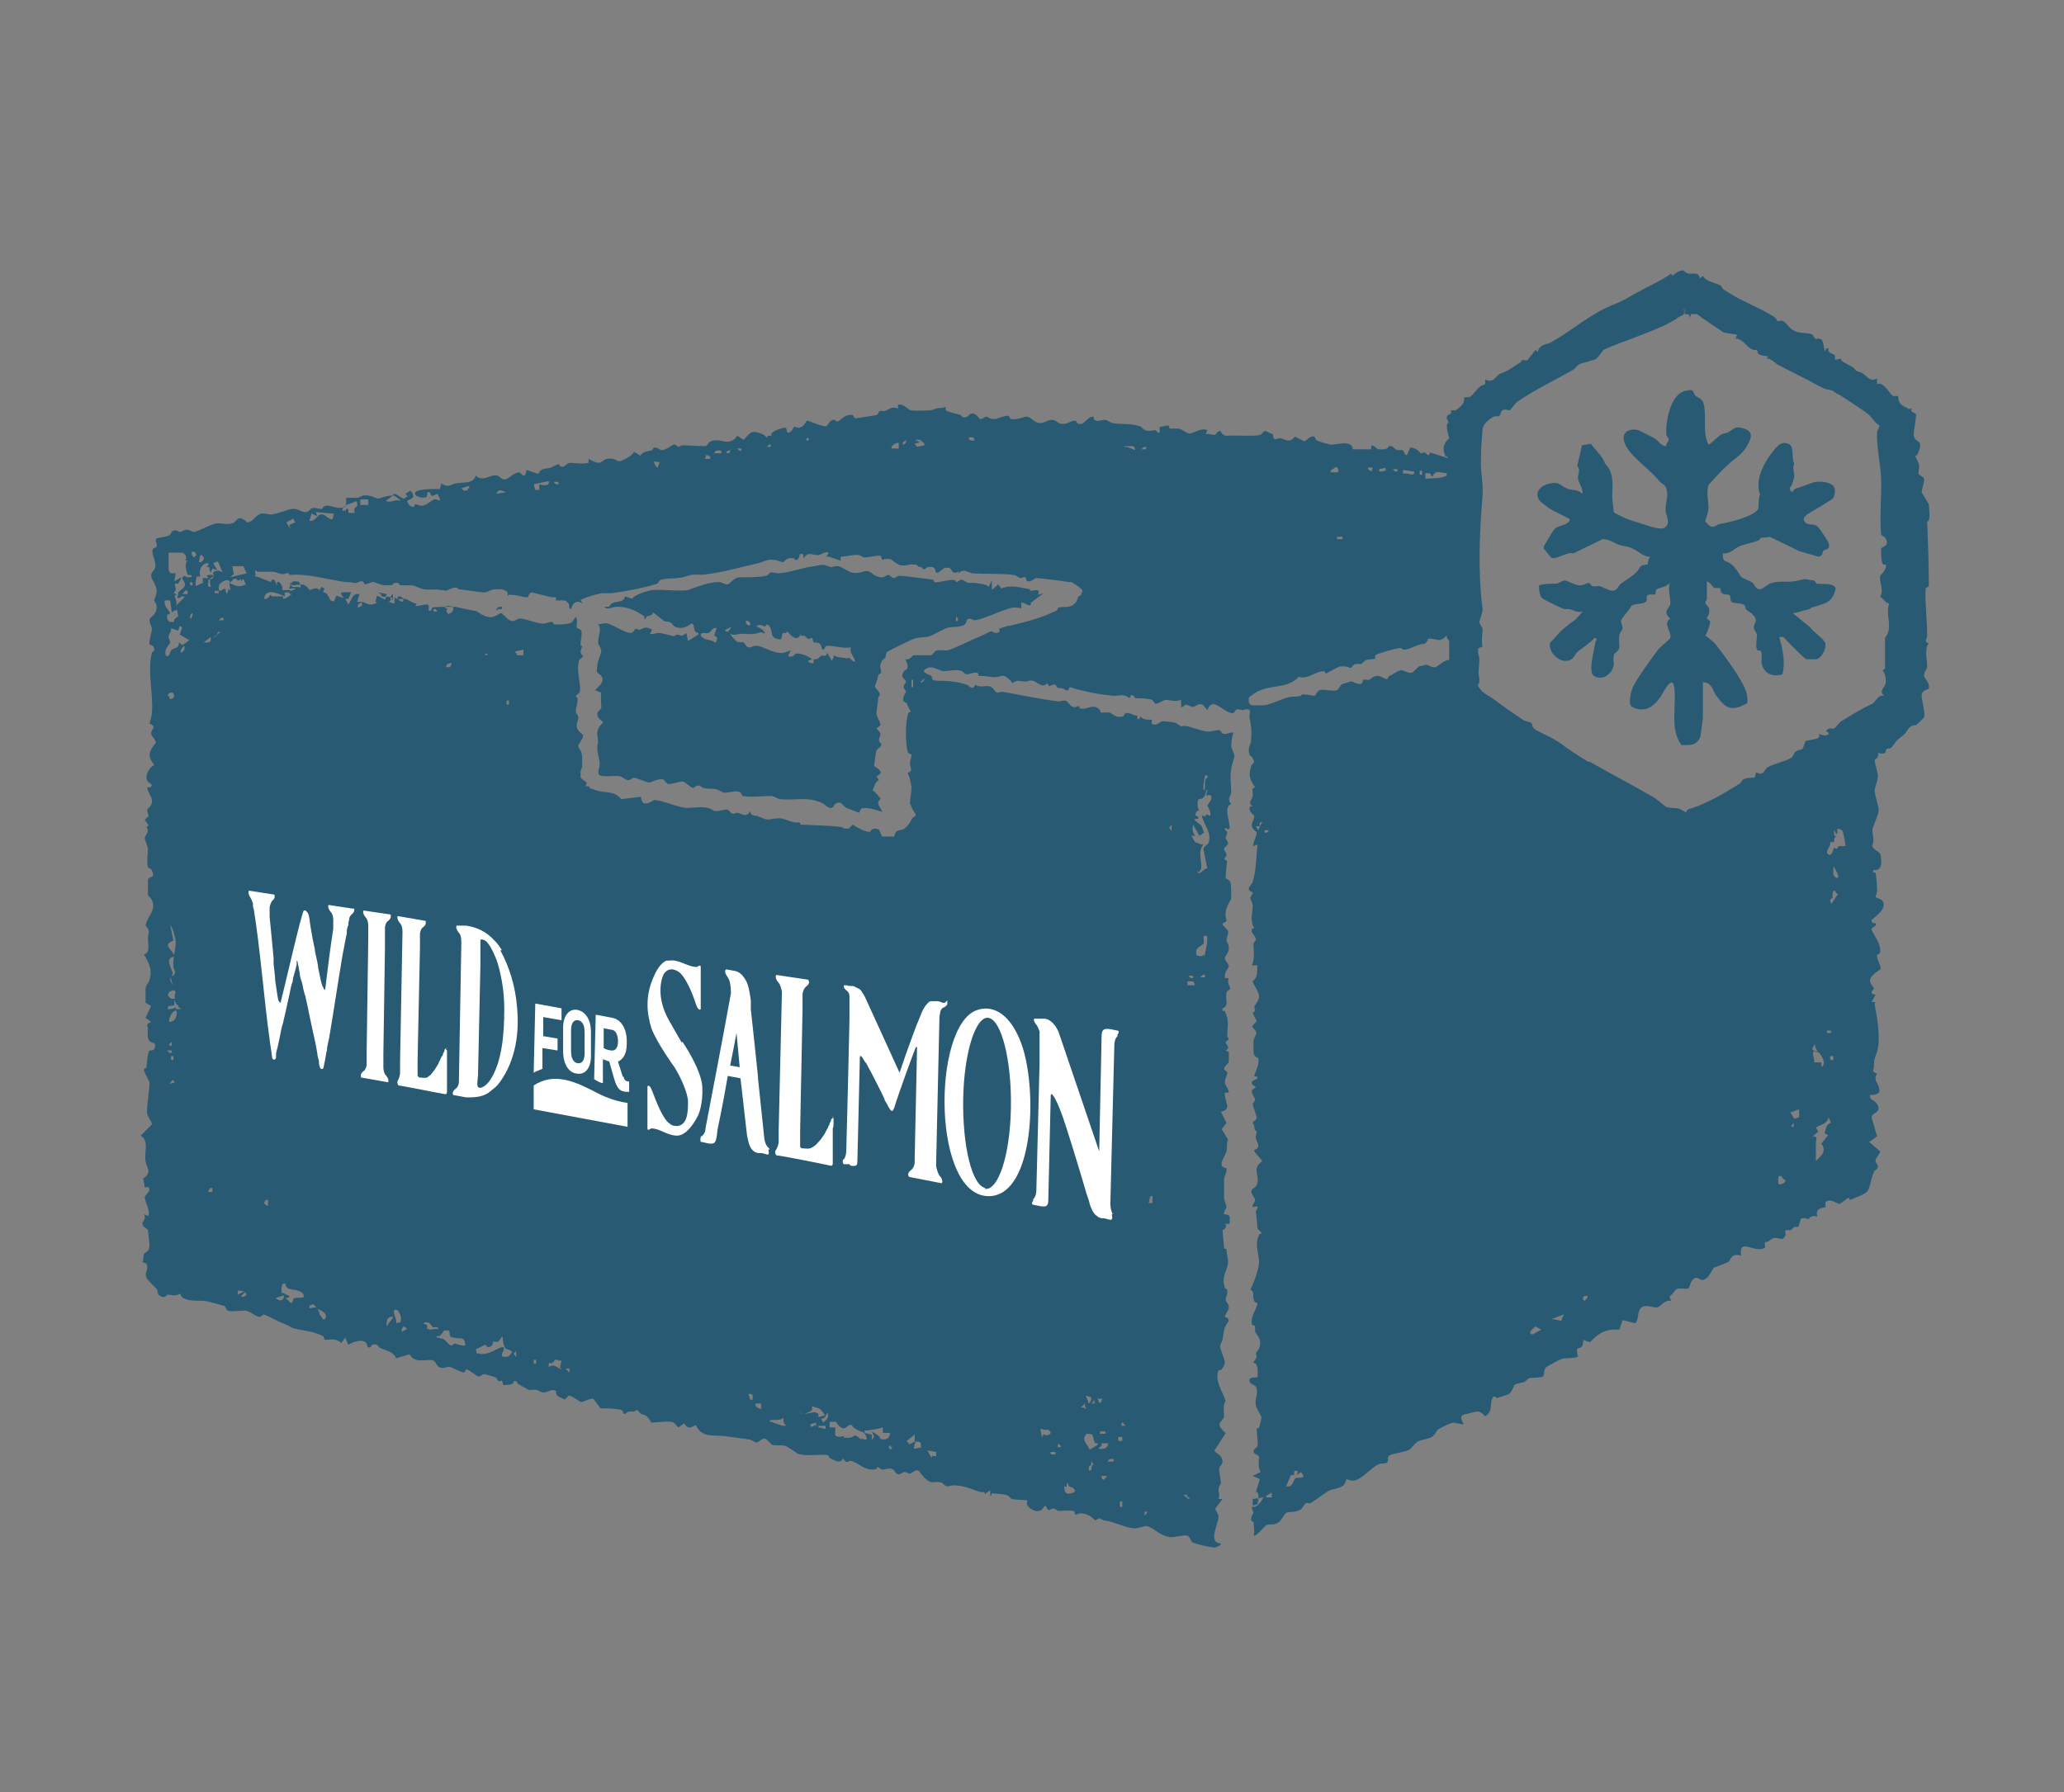
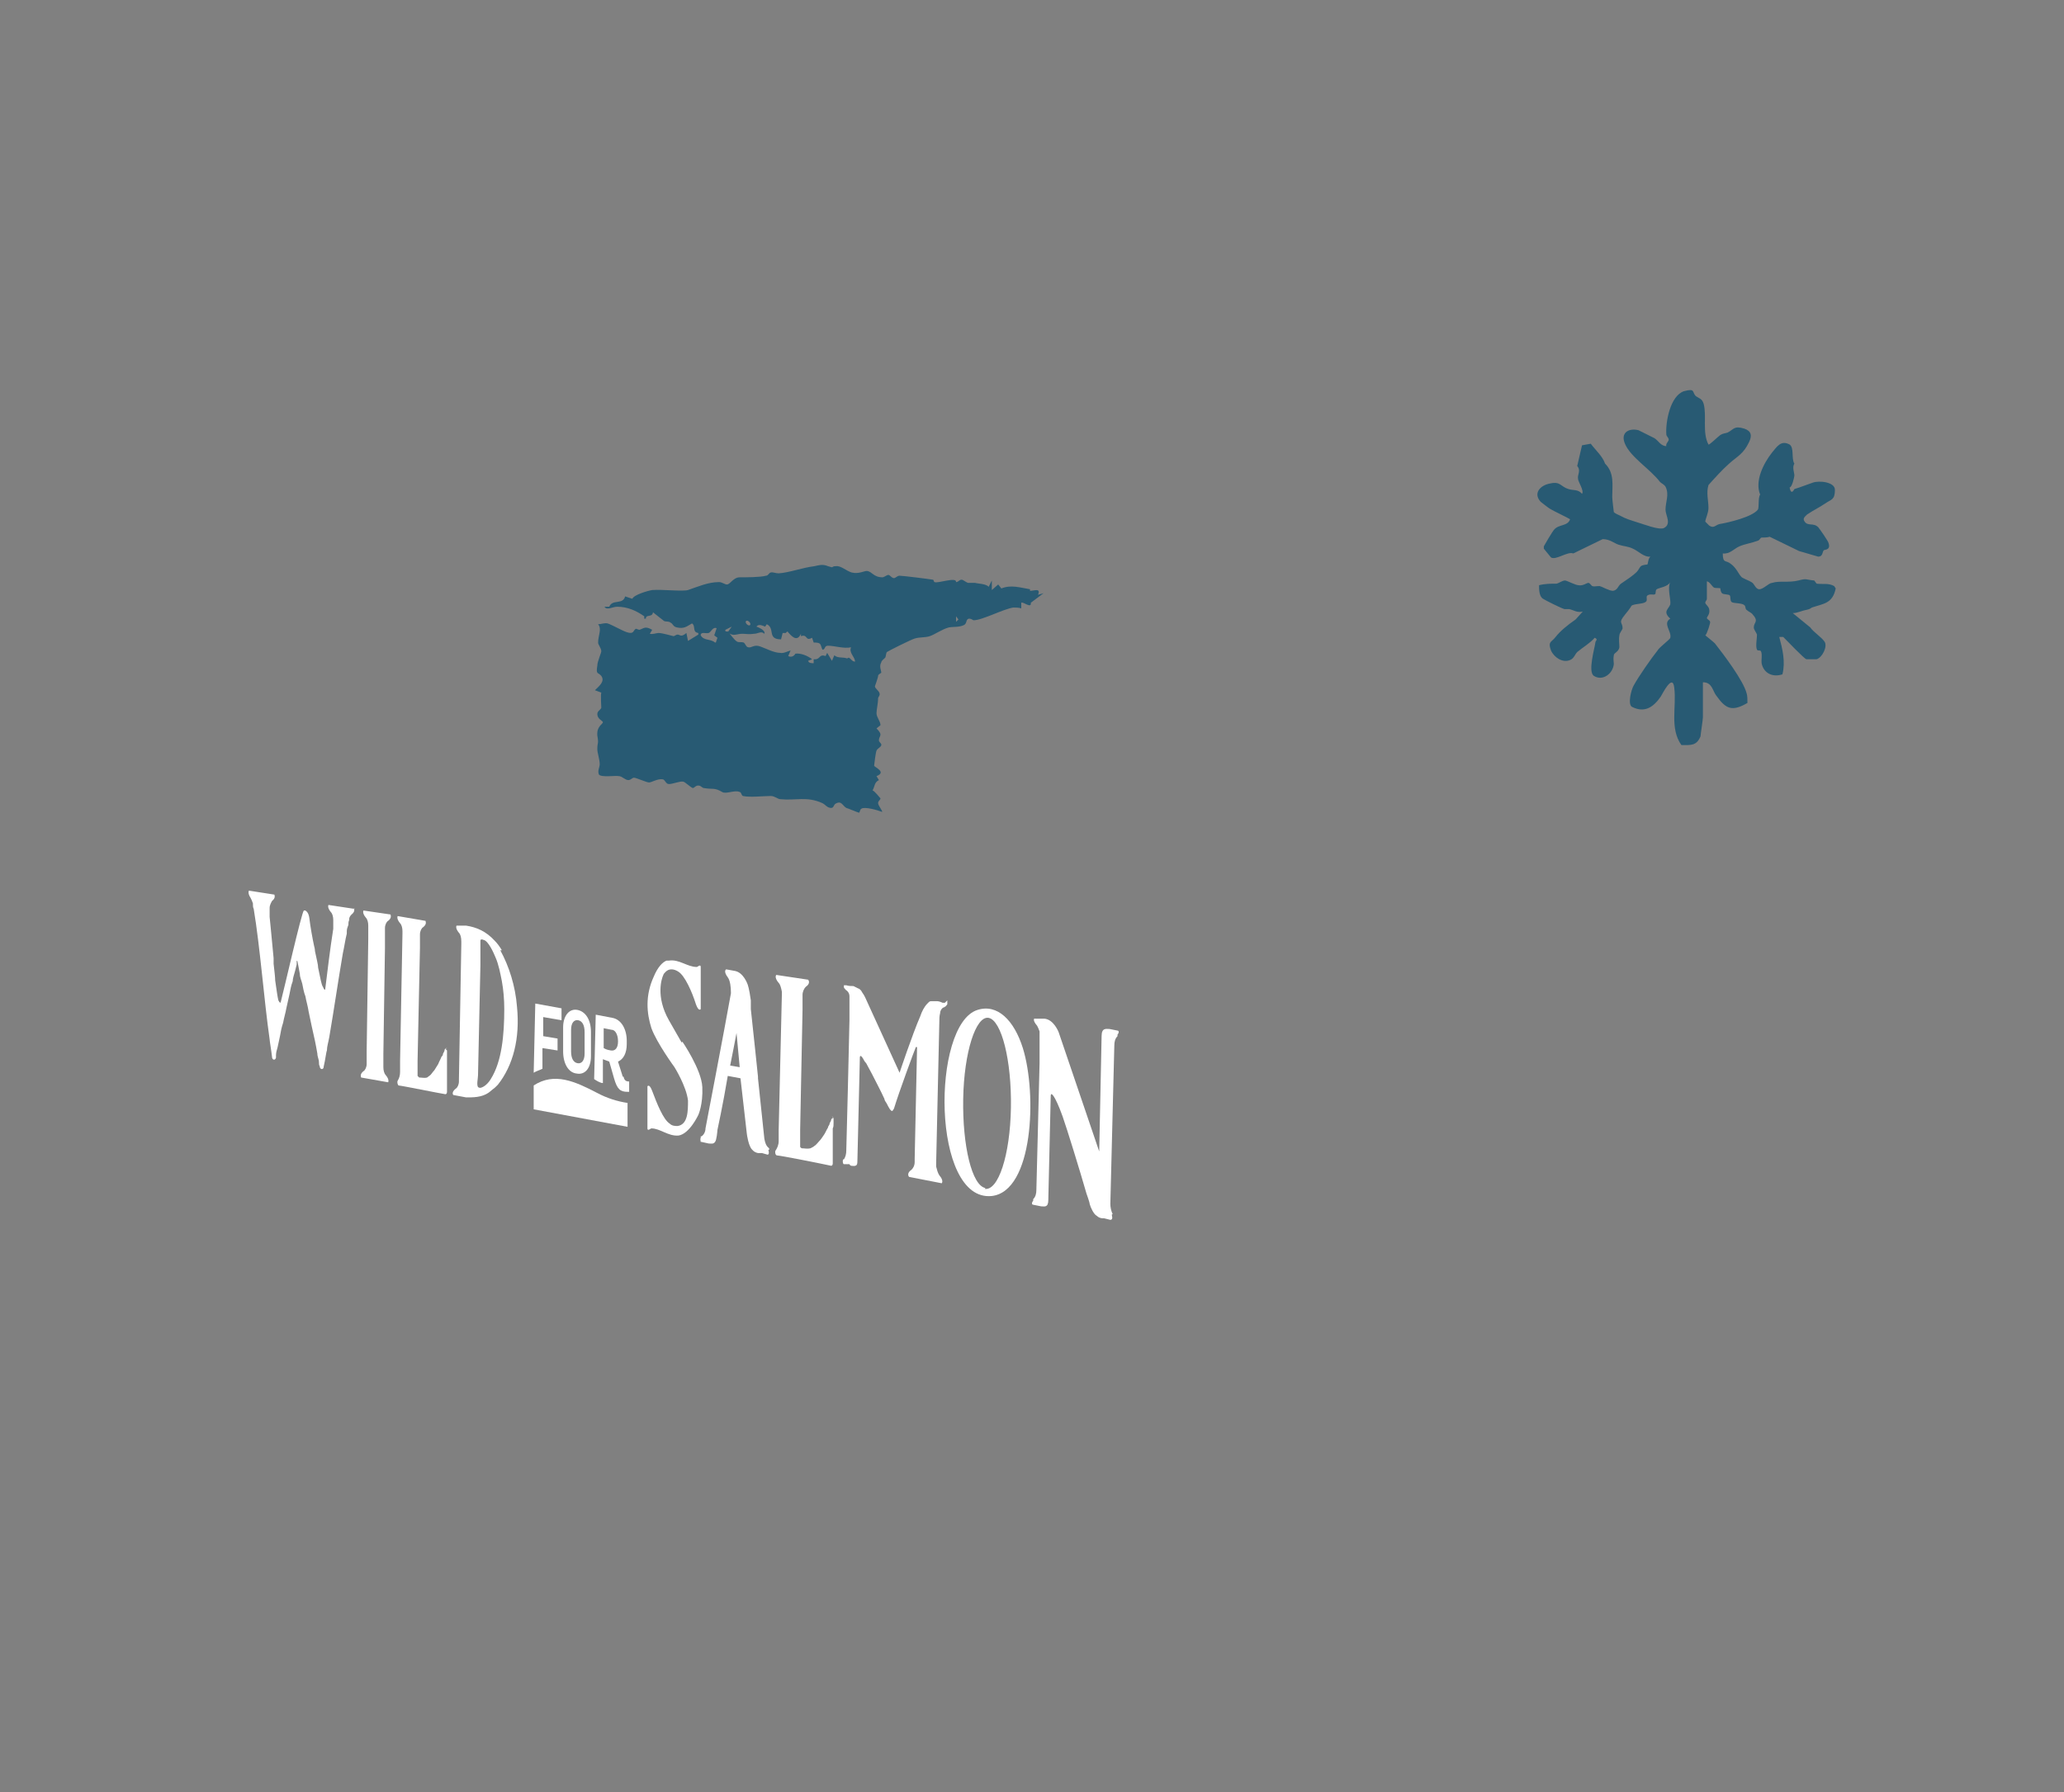
<svg xmlns="http://www.w3.org/2000/svg" viewBox="0 0 259.5 225.4" version="1.1" id="Frozen_Delivered">
  <rect x="0" y="0" width="259.5" height="225.4" fill="#808080" stroke="none" />
  <g>
    <path style="fill: #285a73;" d="M228.1,73c-1.1-.1-.9-.3-2,0-1.2.3-2.4,0-3.3.3-.4,0-1.1.8-1.6.8-.5,0-.6-.7-1-.9-.3-.2-1.2-.5-1.3-.7-.3-.3-.6-1.1-1.3-1.6-.6-.5-1,0-1-1.3.9.1,1.4-.6,2.1-.9.7-.3,1.5-.4,2.3-.7.3-.1.3-.4.5-.4.3,0,.7,0,1-.1l3.7,1.8,2.4.7c.6,0,.5-.6.7-.8.1-.1.9,0,.6-.9,0-.2-1.2-1.9-1.3-2-.6-.6-1.3-.1-1.7-.7-.3-.4,0-.6.3-.9.9-.6,1.4-.8,2.3-1.4.7-.5,1.2-.4,1.2-1.7,0-1-2-1.2-2.8-.9-.6.2-1.6.6-2.3.8,0,0-.4.9-.6-.2.3,0,.6-1.3.6-1.5,0-.4-.3-1,0-1.5-.4-.6,0-2-.6-2.4-1.1-.6-1.6.3-2.2,1-1.1,1.4-2.2,3.6-1.5,5.3-.3.4-.1,1.7-.3,1.9-.7.9-3.6,1.6-4.8,1.8-.5.1-.7.6-1.3.2,0,0-.5-.5-.5-.5,0-.3.4-1.1.4-1.7,0-1-.3-1.9,0-2.9.8-.9,1.7-1.9,2.6-2.7,1-.9,1.8-1.2,2.5-2.7.4-.8.3-1.4-.6-1.7-1.3-.4-1.3.1-2.1.5-.3.1-.6.1-.9.3-.3.2-1.4,1.3-1.5,1.2-.8-1.5-.2-3.6-.6-5.1-.2-.7-.6-.7-1-1-.5-.5,0-1-1.5-.6-1.7.6-2.3,3.8-2.2,5.4,0,.3.3.4.3.7,0,.2-.4.5-.3.8-.7,0-1-.7-1.5-1-.2-.1-1.8-.9-2-1-1.2-.3-2.3.3-1.7,1.7.7,1.7,3.2,3.2,4.4,4.8.2.2.5.3.7.6.5,1,0,1.9,0,2.9,0,.7.8,1.8-.2,2.3-.6.3-2.6-.5-3.3-.7-.9-.3-1.4-.4-2.3-.9-.2-.1-.5-.2-.7-.4,0,0-.2-1.6-.2-1.9,0-1.5.3-3-.9-4.2-.3-.9-1.2-1.7-1.8-2.5l-1.1.2-.6,2.6c.5.6,0,1.1.1,1.6,0,.4.8,1.5.5,1.9-.5-.6-1.1-.4-1.7-.6-1-.3-1-1-2.3-.7-1.2.2-2.2,1.2-1.2,2.3,0,0,1,.8,1.2.9.3.2,2.4,1.2,2.5,1.3-.3.9-1.4.6-2,1.3-.2.2-1.2,1.9-1.3,2.1,0,0,0,.2,0,.3l.9,1.1c.6.4,2.1-.8,2.8-.5l3.7-1.8c.9,0,1.4.5,2,.7.6.2,1.2.2,1.8.5.7.3,1.4,1.1,2.2,1-.3.2-.3,1-.4,1,0,0-.5,0-.8.2-.2.2-.3.5-.5.7-.6.6-1.3,1-2,1.5-.4.3-.4.8-1,.9-.5,0-1.3-.5-1.7-.6-.4,0-.7.1-.9,0-.1,0-.3-.4-.5-.4-.2,0-.7.4-1.2.3-.4,0-1.3-.5-1.7-.6-.4,0-.7.3-1.1.4-.7,0-1.5,0-2.2.2,0,.5,0,1.4.5,1.7.3.2,2.3,1.2,2.7,1.3.2,0,.4,0,.6,0,.5.1,1,.5,1.7.3l-.9,1c-1,.7-1.9,1.4-2.6,2.3-.5.6-.9.5-.5,1.6.4.9,1.5,1.6,2.4,1.2.5-.2.6-.7.9-1,.7-.6,1.6-1.1,2.2-1.8.4.2.2.3.1.5-.1.8-1,3.8-.2,4.3,1.1.7,2.4-.3,2.5-1.5,0-.3-.1-.6,0-1.1,0-.3.6-.4.7-1,0-.4-.1-1,0-1.5,0-.3.4-.7.4-.9,0-.8-.6-.6.3-1.7.1-.1.8-1,.8-1.1.3-.3,1.4-.2,1.8-.5.3-.2,0-.6.2-.8.4-.3.8,0,1-.2.1,0,0-.5.2-.6.3-.2,1.4-.3,1.7-.9-.4.8.1,2.2,0,2.8-.2.6-1,.9,0,1.8-1,.6.2,1.6,0,2.4,0,.2-1.4,1.2-1.6,1.6-.8,1-2.4,3.3-3,4.4-.3.5-.8,2.4-.2,2.7,1.6.8,2.7,0,3.6-1.3.2-.3,1.5-3,1.7-1.1.3,2.4-.6,5.1.9,7.2,1.2,0,1.9.1,2.4-1.1,0-.2.3-2.1.3-2.4,0-1.5,0-3,0-4.4,1.2,0,1.2,1.1,1.7,1.7,1.2,1.7,2,2,3.9.9,0-.4,0-.9-.1-1.2-.4-1.6-2.9-4.9-4-6.3-.2-.2-1.2-1-1.2-1,.2-.1.7-1.7.6-1.7,0-.2-.4-.3-.4-.5,0-.1.4-.5.3-1,0-.4-.5-.7-.5-.9,0-.2.2-.3.2-.5,0-.7,0-1.5,0-2.2.4.1.6.6.9.8.3.1.7,0,.8.1,0,0,0,.4.2.6.2.2.9.1,1,.3.1.2,0,.6.2.8.2.2,1.3.1,1.6.4.2.1.1.5.3.6.2.2.5.3.7.5.9,1,.2,1,.2,1.7,0,.3.3.6.4.9,0,.5-.2,1.5,0,1.9.1.2.4,0,.5.2.2.4,0,1.1.1,1.6.3,1.2,1.4,1.7,2.6,1.3.4-1.6,0-3.2-.4-4.7h.5c.5.5,2.6,2.7,2.9,2.8,0,0,1.1,0,1.3,0,.7-.2,1.4-1.6,1-2.2-.4-.6-1.4-1.2-1.8-1.8l-2.2-1.8c.6,0,1.1-.3,1.7-.4.4-.1.4-.1.7-.3,1.5-.5,2.6-.5,3-2.4l-.2-.3c-.7-.4-1.4-.2-2.2-.3Z" />
-     <path style="fill: #285a73;" d="M241.6,61.9c0-.4.4-1.4.3-1.7,0-.2-.7-.5-.7-.6,0-.4.1-.7.1-1,0-.3-.4-.9-.5-1.3,0,0,.3,0,.3-.2.9-2-.4-1.3-.5-2.4,0-.6.3-1.9.3-2.6,0-.2-.9-.2-.5-.8-.6.3-.5,0-.6,0-1.4-.5-1-1.3-1.2-1.5,0,0-.4,0-.6,0-.4-.2-1.2-1.9-2-1.5v-.7c-1,.5-1.3-.4-1.9-.7-.9-.4-.5,0-1.1-.7,0,0-1.2-.6-1.4-.8-.1,0-.1-.3-.2-.3-.2,0-.6.2-.7.1,0,0,0-.3,0-.5-.2-.3-1-.2-.8-.9h-.3c-.2,1-.3-.5-.4-.7-.2-.8-.7-.4-1-.5,0,0-.3-.6-.5-.6-.6-.2-1.5,0-2.3-.5-.5-.3-.9-1-1.2-1.1-.3-.2-.6,0-.7,0,0,0-.3-.5-.5-.6-2.1-1.3-4.3-2-6.3-3.4-.2-.1-.2-.4-.4-.5-.7-.4-1.7-.4-2.2-1.2l-.4.3c-.1-.9-1-.5-1.4-.6-.3,0-.5-.4-.8-.4-.3,0-1,.4-1.2.7l-.2-.3c-1.2.9-2.7,1.5-4.1,2.3-1,.5-1.8,1.1-2.9,1.5-3.1,1.2-5.2,3.2-8,4.8-.7.4-1.5.2-1.8,1.3l-.2-.3c-.1,0-1,1.3-1.1,1.3-.2.1-.5-.1-.7,0,0,0,0,.2-.2.3-1.1.7-1.4,1-2.5,1.4-.5.2-.8,1.3-1.9.7.2.9-.3.6-.6.9-.4.3-.9,1.1-1.3,1.3-.2.1-.6,0-.7.1,0,0,0,.5-.2.8,0,.1-.8.8-.9.8-.3,0-.6,0-.6,0,0,0,.1.2,0,.4,0,.1-.4.1-.5.4-.1.3.2.5.2.7,0,.1-.2.2-.2.4,0,.6.2,1.1.3,1.6-.7.7-.9,1.2-.5,2.2,0,.2.4,0,.3.3l-2.2-.7c-.2.7-.4.1-.7,0-.2,0-.3.1-.5.1,0,0-.4-.6-1.1-.7h-.2s-.4.9-.4.9c-.3.2-.3-.5-.6-.6-.1,0-.4,0-.6,0-.3,0-.5-.6-1.1-.5,0,0,0,.5-1.1.4-.6,0-.6-.5-1.1-.5v.5c0,0-2.3,0-2.3,0-.2-1.3-2-.5-2.9-.6,0,0-1.5-.4-1.6-.5-.4-.2-.1-.8-.9-.4-.3.1-.4.4-.7.5l-1.2-.6c-.7.9-1.2.3-1.9.2-.2,0-.5.2-.6.1-.3,0-.2-.5-.3-.6,0,0-.9-.4-.9-.4-.3,0-.4.4-.7.5-.8.2-3.3,0-4.1.1-.7,0-.8-.6-.9-.6-.4,0-.4.4-.7.5-.3,0-.7-.2-1.1-.1l.2-.5c-.8-.4-1.8.5-2.3.4-.3,0-.8-.5-1.3-.6-.4,0-.8,0-1.1,0-.1,0-.1-.3-.2-.4-.3,0-.8.2-1.1.2v.7c-.3.1-.4-.3-.6-.3-.3,0-.7.2-1.2,0-.2,0-.4-.4-.7-.5-1.1-.4-2.5-.2-3.4-.4-.3,0-.6-.4-1-.4-.5,0-.9.3-1.3,0-.1,0,0-.4-.2-.4-.6,0-1,.8-1.4.9-.7.2-.5-.4-.9-.4-.5,0-.9.5-1.6.4-.5,0-.7-.5-1.2-.5-.6,0-.9.4-1.6.4-.6,0-1.1-.8-1.6-.8-.4,0-1.1.4-1.9.3-.3,0-.2-.3-.4-.4-.6-.1-1.2.4-1.9.4-.4,0-.7-.3-.9-.3-.2,0-.5.3-.7.3-.3,0-.4-.7-1.1-.7-.3,0-.4.3-.6.4-.7.3-.7-.2-.8-.2-.6-.2-1.3-.3-1.9-.6,0-.8,0-.3-.5-.3-.9,0-.8.2-1.4.3-.4,0-2,.1-2.4,0-.4,0-1-.9-1.7-.7v.5c-.7-.4-1.1.1-1.7.3-.2,0-.5-.1-.6,0-.2,0-.1.4-.4.5-.1,0-2.4.4-2.6.4-.3,0-.2-.3-.4-.4-1-.2-1.6.8-1.9.8-.2,0-.3-.3-.6-.2-.4.1-.7.8-.8.8-.5.1-2.2-.7-2.4-.7-.2,0-.3.8-1.1.9-.2,0-.5-.2-.6-.1,0,0-.2.6-.6.7-.4.1-.2-.4-.4-.6-.1-.1-2.1.4-1.8,1h-.5c0,.5-.2,0-.6-.2-1.4-.5-1.4-.4-2.4.7l-.8-.5c-1.1,1.6-2.3,0-3.5.8-.2.1-.2.5-.6.5-.7,0-2.1-.1-2.8-.1-.2,0-.4.2-.5.2-.1,0-.3-.3-.5-.3-.3,0-1,.7-1.6.7-.3,0-.5-.4-1-.3-.1,0-.1.3-.2.3-.6.2-1.1.1-1.5.7l-.8-.5c0,.4-1.5,1.2-1.8,1.2-.4,0-.6-.3-.9-.3-1-.2-1.3.5-1.7.5-.4,0-1-.3-1.3-.5v.5c-.8.2-1.7,0-2.3,0-.4,0-.7.5-.9.5-.6,0-.4-.3-.5-.3-.2-.1-.8.3-1,.4-.7.2-1.3,0-1.6.8l-1.5-.5c-.2,1.4-.7.3-.9.3-.7,0-1.3.8-1.8.9-.5,0-.6-.4-1-.5-.9-.2-1.7.9-2.7,0-.2,1.1-1.7.8-2.5,1-.6.1-.9.6-1.8,0l-.2.7c-.5,0-3.3-.1-3.1.6,0,.4,1.1.6,1.4.4.2-.1,0-.8.4-.6l.3.5.7-.3c.7,1.4.2.6-.4.7-.2,0-1,.8-1.6.8-.3,0-.6-.2-.8-.2-.1,0,0,.3-.2.3-.4.2-.8-.5-.8-.7,0-.2,1.4-.2.4-1.3l-.6.4.3.4h-.3c-.1.6-.9-.3-1.4-.4-.2,0-.2.2-.2.2.2,0,.9.5,1,.7-.8-.3-1.1.3-1.9,0l.9-.7c-.6,0-1.5.3-1.8.4-.3,0-1.1-.5-1.8-.4-.3,0-.5.2-.8.3-.5,0-1,0-1.5,0,0,0,.2,1.1-.3,1.2-1,.3-1.8-.5-2.5-.1-.1,0-.1.3-.3.3-.4,0-.9-.2-1.1-.1-.3,0-.4.5-.9.5-.6,0-.9-.5-1.7-.4-.6.1-1.8.6-2.6.7-.5,0-.8-.2-1.3-.1-.7.2-.9,1-1.7,1.1-1.3-1.2-1.3,0-1.9.1-.6.2-1.3,0-1.8,0-.7,0-2.4,1-3,1.1-.2,0-.6-.3-.9-.3-.4,0-.6.3-.9.3-.1,0-.2-.2-.6-.2-.5,0-.4.4-.7.6-.3.2-1.2.3-1.6.4-.3.2.1.7,0,1,0,.2-.5.2-.5.4-.2.7.5,1.4.3,2.3-.1.4-.5.5-.5,1,0,.4.7,1.2.7,1.9,0,.6-.3.9-.3,1.2,0,.2.3.4.3.8,0,1.1-.9,1.3-.9,1.6,0,.6.3.9.3,1.2,0,.4-.4,1.5-.3,1.9,0,.2.6,0,.6.7,0,.3-.3.2-.3.4-.6,2.2.2,5.2,0,7.5,0,.5-.2.9-.3,1.4,1,.4.2.7.2,1.2,0,.4.6.8.6,1.2-.9,1.1-1.1,1.7-.2,2.8-.7.3-1.3,1.5-.8,2.1.1.2.8.3.3.7h-.4c.2,1.1,1,1.4.4,2.4-.3.4-.6.2-.2,1.2l-.5.5.5.7-.3.2c.5.5-.2,1.1-.2,1.4,0,.2.4,1.1.4,1.4,0,.6-.2,1.6,0,2.2,0,.2.3.2.4.3.7,1.2-.2.8-.4,1.3,0,0,0,1.8,0,1.9,0,.2.4.4.5.7.6,1.3-.6,2-.8,3.2.7.8.3.8.3,1.6,0,.7.3,1.9-.5,2,.6,1.1,1.1,1.9.7,3.2-.1.5-.5.6-.5,1.2,0,.5,0,1.2,0,1.7l.7.4-.7,1.5.7.5c-.8.4-.4.4-.4.9,0,.5-.2,1.2.3,1.6.2.2.6,0,.6.5,0,.7-.6.6-.7.6-.3.4-.3,1.7-.4,2.2,0,0-.3,0-.3.2,0,.4.7,1.4.7,1.7,0,.9-.4,3-.3,3.8,0,.4.6,1,.6,1.4l-1.4,1.4c1.1.7.4,2.1.6,3.2.1.8.9,1.4-.3,2.2l.2,1.1h.5c.3.6-.5.9-.5,1.3,0,.4.8,1.9.4,2.3l-.5-.2c.3.5-.1.8-.2,1.1,0,.6.6.6.7.9,0,0,.2,1.7.2,1.9,0,.9-.6.8-.7,1.1-.1.3,0,.7-.2,1l.5.2c.4.9-.4,1.1.1,1.9.2.3.9,1,1.2,1.3.2.3,0,.7.5.9.6.3.6-.1.9-.2.2,0,.6.1.8.1.3,0,.7-.2.8-.2,0,0,0,.3.3.5,1,.6,2.2.2,3.3.5.4.1,1.5.4,1.8.5.3,0,.3.5.5.6.5.2,1.5,0,2.2,0,.5,0,1.4.8,1.8.8.3,0,.4-.3.6-.3.1,0,1.7.8,2.1,1,.6.2,1.1.5,1.5.7,1.4.4,2.3.3,3.8,1,.1,0,.1.4.3.5.3,0,1.4-.3,2,.4l.5-.7.4.9c.8-.5,2.4-.9,2.4.3.5.2.5-.3.6-.3.8-.2.7.3,1,.4.8.4,1.6.4,2,1.3l1.7-.5c.7,1.3,2.2.5,3,.8.3.1.4.8.9.9.5.1.9-.2,1.2-.1.2,0,1.3.7,1.8.7l.2-.4c.4,0,1.3.9,1.6.9.3,0,.4-.3.7-.3,0,0,1.2.3,1.4.4.3.1.1.7.8.4l.2.6c.3-.1.8,0,1.1-.2.2,0,.1-.3.2-.3.5-.1.4.2.5.3.3.2,1.4.8,1.4.8.4,0,.7-.1,1,0,.2,0,.4.3.9.3.5,0,.9-.5,1.5-.2,0,.8.4.7,1.1,1.1l.5-.5c.5,0,1.3.8,1.6.8.3,0,1.1-.5,1.5-.4l.9,1.2c.7,0,1.9,0,2.6.2.3.1.2.5.4.5.2,0,.4-.3.6-.3.2,0,.4,0,.6,0,.1,0,.3-.2.4-.2.1,0,.3.4.5.5.2.1.5.1.7.3.2.1.6.8.6.8.1,0,2.1-.2,2.5-.1.4,0,.6.5.9.7l.7-.5c.6.8.8.5,1.5.2.7,1.7,2.3,1.2,3.7,1.4.8.1,2.1.3,2.9.4.4,0,.8.4,1,.4.3,0,.6-.5,1-.5.3,0,.7.6,1,.8.3.1,1,0,1.6.1.5.2,1.4.9,1.6,1,1.1.4,3,0,3.8.2.1,0,.1.3.3.4.7.3,1.2.7,1.6,0,.5.8.6.3.9.3.7,0,1.6,1.1,2.7,1.1s.4-.3.7-.3c.2,0,.4.3.7.3.4,0,.8-.3,1.3,0,.2.1.3.6.7.6.2,0,.4-.2.7-.3.2,0,.5.2.7.2.3,0,.6-.5,1-.4.2,0,.9,1.4,1.8,1.5.3,0,.6-.1,1,0,.4,0,.5.5.9.5.4,0,.7-.2,1-.1,1.1,0,2.1.5,3.1.8.3.1.7-.1.6.3l.7-.5v.7c.3,0,0-.3.3-.3,0,0,1.6.1,1.7.2.4.1.5.4.7.5.3.1,1.8.1,2,.2-.4.6.5,1.2,1,1.3,1,.2.9-.7,1.3-.6.4.9.4.3,1,.3.2,0,.4.3.6.3.5,0,1.3-.1,1.8,0,.3,0,.2.4.3.5,0,0,.4-.2.6-.2.8,0,1.3.3,1.9.9l.5-.3c.2.1.5.3.7.3,1.3.2,2.5.9,3.7,1,.5,0,1.3-.3,1.5-.3.9.1,1.7,1.3,3.1,1.4.6,0,1.7-.3,2-.2.4,0,.5.8.8.9.5.2,2.2.6,2.7.6.2,0,.9-.3.8-.5-1.7-.1-.3-2.4-.3-3.4,0-.4-.4-.7-.4-1l.9-1.2h-.5c.2-.5,0-.8,0-1.2,0-.4.3-.6.3-.8,0-.6-.3-1.5-.2-1.9,0-.2.4-.4.4-.8,0-.9-.9-1-1-1.4l1.4-2.2c-1.5-1.3-.4-1.3-.2-2.1,0-.5-.2-1.4.2-1.9-.4-1.3-1.4-2.5-.9-3.9.4.2.8-.7.8-1,0-.3-.6-1.7-.6-2,0-.2.2-.5.3-.8.2-1,.1-1.5.8-2.4,0-.4-.5-.5-.5-.5,0-.3.5-.8.5-1.2,0-.4-.3-.6-.4-.9,0-.4.3-.8.2-1.3,0-.1-.3-.1-.3-.3-.5-1.5.4-2.1.4-3.3,0-.4-.2-1.1-.2-1.5,0-.1-.3,0-.3-.2,0-.1-.2-2.1-.2-2.2,0,0,.6-.2.4-.8h.5c0-.8.2-1.2-.7-1.2-.1-.4.3-.7.3-.9,0-.3-.3-.8-.3-1.2,0-.8,0-1.5,0-2.3,0-.4.4-.9.3-1.4-1.3-.2-.2-1.4,0-2.1.1-.5,0-1,.2-1.5l-.8-1.3.6-.8-.7-1.4c1.5-.3.4-1.3.5-2.4h.5c0-.5-.5-.9-.5-1.3,0-.4.3-.9.3-1.2,0-.2-.4-.3-.4-.5,0-.3.5-.6.6-.9,0-.2,0-.9,0-1.2l-.4-.2c.7-.4,0-.8,0-1,0-.2.4-.3.4-.5,0,0-.2-.2-.2-.3,0-1.2.3-1.9-.3-3.1,0-.1-.2-.1-.3-.1v-.3c.9-.3.3-1.2.5-1.9,0-.3.4-.4.5-.6,0-.1-.5-.8-.2-1.3h-.5c-.1-.9.5-1.2.5-1.5,0-.3-.5-.7-.5-1,0-.3.5-.7.5-1.2,0-.6-.2-.7-.3-1,0-.4.3-.9.2-1.2,0-.2-.7-.7-.7-.9,0-.2.5-.2.5-.4,0-.3-.2-.6-.1-1,0-.7.7-1.7.7-1.8,0-.3,0-1.9-.1-2,0-.3-.6-.5-.6-.6,0-.4.1-1.7.2-2.1l-.4-.3c.7-.6,0-.9,0-1.2,0-.3.5-.5.5-.7,0-.2-.2-.5-.3-.7,0-.2.2-.5.2-.7,0-.2-.4-.3-.3-.6l.4.2.2-.2c0-1-.8-2.6.2-3-.6-.7,0-.9,0-1.6,0-.8-.2-1.8,0-2.7,0-.6.4-1.4.4-1.7,0-.3-.3-.8-.4-1.2,0-.5.1-1.4.3-1.8-.4,0-.8.2-1.1.2-.4,0-.5-.4-.7-.5-.3,0-1,.2-1.4.2-.7,0-2.1-.6-2.8-.7-.8-.1-.3.3-1.1-.3-.3-.2-1.4-.3-1.8-.3-.4,0-.7.7-1.4.3v-.5c-.6,0-1.1,0-1.4-.4-.2.2,0,.4-.4.3v-.4c-.5,0-1.1-.5-1.5-.3-.2.1-.2.4-.3.4-1,.2-1.2-.3-1.7-.5-.3,0-.9,0-1.1,0,0,0-.1-.4-.3-.5-.7-.6-1.5.2-2.3,0-.1,0,0-.3-.2-.3-.2,0-.4.2-.6.1-.5,0-.7-.8-1.1-.8-.3,0-.6.1-.8.1-2.5-.3-4.7-.8-7-1.2-.3,0-.5.1-.7.1-.3,0-.5-.7-1-.8-.6-.1-1.2.2-1.8-.2-.3.9-.8,0-1.1,0-1-.4-2.5-.5-3.6-.5-1,0-.6-.4-.8-.6-.3-.2-1.6-.5-.5-1,.7-.3,1.4.3,2,.4.5,0,1.6-.2,2-.1.4,0,.6.4.9.5.4,0,.9-.3,1.4-.2.1,0,.1.4.2.4.8,0,.5,0,1.4.1,1,.2,1.2-.2,1.7-.1.3,0,.9.6,1.1.9.6-.5.9-.2,1.6-.2.3,0,.6-.2.9-.1.5,0,1.2,1.1,1.9.3l.2.4c1-.5.8,0,1.1.2,0,0,.8,0,1,.3h.3s.2-.4.2-.4c1.9.6,3.6.9,5.5,1.1.8,0,1.3-.3,2,.3.4-.9.6,0,.8,0,.1,0,1.6,0,2,.2.3.1.3.5.5.5.3,0,.9-.4,1.2-.5.5,0,1.3.3,2,0v.9c.3.1.4-.3.6-.3.2,0,.6.3.9.3.3,0,.6-.5,1.2-.3l.6.7c.6-1.7,1.8,0,2.8.3.7.3.6-.3.9-.4,0,0,.5,0,.7.1.2,0,.5-.2.7-.1.5.1.1.8.2,1,.2,1.2.3,1.6.2,2.8,0,.7-.5,1-.2,1.9,0,.2.3.2.3.3.6,1,0,.6-.1,1.2-.4,1.2-.1,1.7.5,2.6-.6.2-.2.5-.3,1.1-.1.6-.7.8,0,1.3h-.3c-.4.6.5,1.1.5,1.2,0,.5-.4.9-.3,1.3,0,.3.5.6.6.8,0,.5-.6,1.5-.4,1.7l.5-.2c-.1.8-.1,1.6-.2,2.3,0,.6-.2,1.8-.4,2.4-.1.3-.4.5-.5.8,0,.4.5.5.5.5,0,.3-.3.5-.3.7,0,.2.3.7.3,1,0,.9-.4,1.9.2,2.8-.9.2.2,1,.2,1.4,0,.2-.3.4-.3.6,0,.9.2,1.8-.2,2.7h.7c-.1.9.1,1.4-.6,2,0,.3.8,1.3.8,1.9,0,.5-.5,1-.6,1.3,0,.4.3.4-.2.8l.5,1-.6.7c1,1,.4.8.2,1.8,0,.1,0,1.3,0,1.4,0,.6.6.7.6.8.2.8-.5,1.9-.5,2.2,0,.1.5,0,.4.3l-.7.4c-.1.5.2.4.5.7l-.5.4c-.1.5.4.9.4,1.2,0,.2-.3.4-.3.5,0,.2.5,1.6.5,1.7,0,.4-.5.5-.5.7,0,.1.2.3.2.4,0,.7.3.6.3.7,0,.3-.2.6-.1.8,0,.4.8,1.2-.2,1.5v.2s1,1.2,1,1.2c-1.3,1-.4,1.6-.6,2.7-.2.8-.5.6-.7.9-.3.4.4,1,.4,1.3,0,.3-.4.6-.3.9,1.1-.3.4.2.4.6,0,.2.2,1.7.2,2,0,.3.4.3.5.7,0,.1-.3,0-.3.2-.6,1.2,0,2.4,0,3.4,0,.9-.7,2.7-1.1,3.5.6.2.2.8.5,1.4,0,.2.4.2.4.3,0,.5-.9,1.6-.7,2.6,0,.2.3.1.4.3,0,.2,0,.5,0,.6,0,.2.6.8.6,1.2.2.9-.4,1.3-.5,1.6,0,.2.2.4,0,.6,0,.2-.3.3-.3.6,0,0,.3,0,.4.3.2.5.1,1,.1,1.5-.3,0-1,0-1,.3-.1.6.7.6.8.9.4.8-.2,1.5,0,2.3,0,.4.7,1.3.7,1.6,0,0-.2,1-.3,1.2,0,.1-.3.1-.3.2,0,.4.2,1.8.1,2.1,0,.2-.5.4-.5.7,0,.4.6.4.7.7,0,.3-.2,1.3.2,1.9l-1,.5.9.4-.5,1.6c.5,0,.3,1.2.2,1.5,0,.2-.7,0-.7.6,0,.2.2.4.2.5,0,.1-.3.4-.3.9,0,.3.3.2.3.3,0,.4.2,1.3,0,1.7.3.2,1.4-1.2,1.6-1.3.4-.2.8,0,1.2-.2.8-.2.9-1.2,1.4-1.4.3-.1,1,0,1.6-.3.3-.1.7-.9.8-.9.2,0,.4.1.6,0,.1,0,1.7-1.2,2.2-1.5.6-.3,1.4-.3,1.9-.7.3-.3.3-.7.4-.8,0,0,.4.2.8.2,1,0,2.3-1.7,3.3-2.1.3-.1.8,0,1-.2.2-.2,0-.6.2-.8.2-.3,2.1-.5,2.6-.8.4-.3.6-.8,1.2-1.1.5-.2,1.1-.2,1.6-.5.5-.3.6-.9.9-1,.3-.2,1.6-.8,1.8-.8.4,0,.8.2,1.3.2.1-.1-.7-.9,0-1.2,0,0,1.6-.4,1.7-.4.4,0,.8.3,1,.6,1.2-.7.4-1.7,1.1-2.5.2,0,.3.2.4.2,0,0,1.4-.4,1.5-.5.4-.2.6-1.1.8-1.2.2-.1.7-.2,1.1-.3.3-.1.5-.5.7-.5.5-.1,1.2,0,1.7-.2.2-.2,0-.7.4-1.2,0,0,1.8-1,1.9-1,.6-.2,1.4,0,2.1-.3-.4-1.5.1-.8.5-1.3.1-.1.1-.6.2-.8l.8.3c1.1-1.2,2-1.7,3.7-1.6l.4-1.2,1.6.4c.5-.5.2-1.6.8-2,.6-.4,1.5.1,2,0,.5-.2.9-1,1.7-.8l-.2-.6c.4-.2.6-.7.9-.9.4-.2,1.2.1,1.5-.1.2-.2.2-1.1.9-1.3.5-.1.6.7,1.5-.1.3-.3.6-1,.8-1.2.1,0,1.6-.6,1.8-.7.3-.2.3-1.2,1.6-.8-.3-2.4,1.7-.2,3-1v-.7c.6,0,.8-.5,1.1-.5.6-.2,1.2.6,1.5-.5,0-.2-.1-.5,0-.5,0,0,.4,0,.6,0,.2,0,.3-.6,1-.4l.3-1c.4-.3.7,0,1,0,0,0,.3-.6,1.1-.3-.4-1.2.9-1.1,1-1.2.1-.1-.1-.5.1-.7.7-.4,1.1.2,1.7.3l1.1-.8.2.3c.6-.3,2.1-.7,2.3-1.3.3-.7.4-1.7.8-2.4,0,0,.4-.2.4-.5,0-.3-.3-.4-.3-.8,0-.3.5-.7.6-1.1l-1.4-1.2,1-.7-.7-2.4c0-.6,1.5-.6.6-1.8-.3-.4-.9-.4-.8-1,.3,0,1.1,0,1.2-.5,0-1-.9-1.3-.3-2.2-.8-.3-.4-.4-.4-.9,0-1.3.3-1.2.5-2.3.3-1.4-.1-4-.4-5.4,0-.1,0-.3.1-.4h-.5s.5-.9.5-.9c-1-.2-.2-.6-.2-.8,0-.1-.4-.5-.5-.9,0-.7.8-1.1,1.3-1.5.2-.4-.5-1.2-.4-1.8,0-.1.3,0,.4-.4,0-1.2-.6-1.7-1.1-2.8-.1-.3.8-.4.5-.8,0,0-.6,0-.5-.4.6-.5,2.1-1.6,1.3-2.5-.2-.2-.8-.3-.8-.4,0-.1.2-.5.2-.8,0-.4-.1-2-.2-2.2,0-.2-.3,0-.3-.1v-.3c1.2.2,1.1-1.1.9-2,0-.2-1.1-.7-1-1.1.3-.6,0-1.5,0-1.9,0-.3.7-1.7.8-2.5,0-.5-.5-2-.5-2.4,0-.6.4-1.3.4-1.9,0-.5-.4-1.5-.4-2.1,0,0,.6-.2.4-.8,1.3.2.8-.2,1.1-.5,0-.1.4,0,.6-.2.3-.3.5-.7.7-.9.9-.8.7-.4,1.4-1.4.4-.6.9-.5,1-.5,0,0,1-.9,1-1,.2-.4-.3-2.2-.3-2.7,0-.8.9-.8.9-.9.2-.7-.6-1.3-.6-1.7,0-.4.4-.8.4-1.1,0-.8-.4-2.2.2-2.9-.7-.2-.2-.5-.2-1,0-1.6-.3-4.5-.2-5.8,0-.3.4-.2.4-.5,0-2.5-.1-5.4-.2-8,.5-.2.2-1.7.2-2.2ZM151.4,122.9h-.5s.3-.3.3-.3h.3s0,.3,0,.3ZM151.4,120c-.1.2-.4.3-.7.2h0s0,0-.1,0c0,0,0,0,0,0,0,0,0,0-.1,0,0,0,0,0,0,0,0,0-.1-.2-.1-.3,0,0,0,0,0,0,0,0,0,0,0-.1,0,0,0,0,0,0,0,0,0,0,0-.1,0,0,0,0,0,0,0,0,0-.1,0-.2,0,0,0,0,0,0,0,0,.1-.2.2-.3.2-.2.6-.4.7-.5.2-.4-.3-1.2.4-1,.3.3-.2,2.2-.3,2.7ZM151.5,97.5s0,0,0,0c0,0,0,0,0,0,0,0,0,0,0,0,0,0,0,0,0,0,0,0,0,0,0,0,0,0,0,0,0,0,0,0,0,0,0,0,0,0,0,0,0,0,0,0,0,0,0,0,0,0,0,0,0,0,0,0,0,0,0,0,0,0,0,0,0,0,0,0,0,0,.1,0,0,0,0,0,0,0,0,0,0,0,.1,0h0c0,0,.1.1.2.2-.7.4-.2,1-.5,1.7,0,0,0,0-.1-.1,0,0,0,0,0,0,0,0,0,0,0-.1,0,0,0,0,0,0,0,0,0,0,0-.1,0,0,0,0,0,0,0,0,0,0,0-.1,0,0,0,0,0,0,0,0,0,0,0-.1,0,0,0,0,0,0,0,0,0,0,0-.1,0,0,0,0,0,0,0,0,0,0,0-.1,0,0,0,0,0,0,0,0,0,0,0,0ZM149.8,105.1h.5c-.4-.4-.4-.8-.3-1.4l.8,1.4.6-.4c-.2-.3-.2-.7-.4-.9-.1-.2-.9-.6-.8-.8,0,0,0,0,0,0,0,0,0,0,0,0,.2,0,.7,0,.4-.3h0s0,0,0,0c0,0-.2-.1-.3-.2,0-.3.2-.6.5-.6-.3-.2-.3-1.2-.1-1.4,0,0,.4,0,.6-.2.2-.2.4-.8.4-1,0,0,.1,0,.1,0,0,0,0,0,0,0,0,0,0,0,0,.1,0,.3-.2.6-.2.6,0,0,.2,0,.3,0,0,0,.2,0,.2,0,0,0,0,0,0,0,0,0,0,0,.1,0h0c.4.4-.4,1.2-.4,1.3,0,.1.6.9.3,1.3l-.4-.2-.2.3-.4-.2c.2,1.2,1.2,2.1.9,3.3,0,.4-.7.6-.7,1l.5,2.4c-.4,0-.8.6-1,.6,0,0-.1,0-.2,0,0,0,0,0,0,0,0,0,0,0,0,0,0,0,0-.2-.1-.3l.3.2c0-.1.1-.3.2-.4,0,0,0,0,0,0,.2-1-.5-2.1.3-3.1,0,0,0,0,0,0-.2,0-.4,0-.5-.1,0,0-.1,0-.2-.1,0,0,0,0-.1,0,0,0,0,0,0,0,0,0,0,0,0,0,0,0-.1,0-.2-.1,0,0,0,0,0,0,0,0-.1,0-.1-.1,0,0,0,0,0,0,0,0,0,0,0,0,0,0,0,0,0,0,0,0,0,0,0,0,0,0,0,0,0,0,0,0,0,0,0,0ZM150,122.7v.3h-.3s-.3-.3-.3-.3h.5ZM149.4,123.4c.1,0,.3,0,.4,0,0,0,0,0,0,0,.1,0,.2,0,.3.1,0,0,.1.2.1.4h-.7s-.2,0-.2,0v-.5ZM149.2,188.1s0,0,.2.2c0,0,.1,0,.2,0,0,0,.1,0,0,0,0,0,0,.1-.2.2,0,0,0,0,0,0l-.6-.5c.3,0,.4-.1.4-.1ZM147.3,103.6v.4s0,.3,0,.3v.2s-.3-.4-.3-.4l.3-.4ZM144.9,150.4h0c0,.1,0,.9,0,.9h-.5c.2-.3,0-1,.5-.9ZM144.2,190h0c0,.1,0,.3,0,.3l-.3.3v-.5s.3,0,.3,0ZM137.3,184.3s0,0,0,0c-.1.2,0,.6-.2.6,0,0-.1,0-.2,0v-.5c.2,0,.4-.3.3-.7l.3.5c-.1,0-.2,0-.2.1ZM138.8,186.1h0s-.3-.2-.3-.2v-.3s.7,0,.7,0l-.4.5ZM141.1,188.9v.6s-.1,0-.1,0h-.2s0-.7,0-.7h.3s0,.1,0,.1ZM140.9,179.1l.3-.3v.2c.1,0,.3.3.3.3h-.3s-.2,0-.2,0v-.3ZM141.1,180.7v.5s-.5,0-.5,0v-.5s.5,0,.5,0ZM140,183.5v.3h-.7c0-.3.4-.4.7-.3ZM139.3,181.6c0,.4-.4.6-.8.6-.1,0-.3,0-.4,0,.1-.3.5-.2.4-.7h.9ZM138.8,180c0,0,.2,0,.2.1,0,0,0,.1,0,.2h-.7s0-.3,0-.3c.1,0,.2,0,.3,0,0,0,0,0,0,0ZM138.6,175.9l-.2.5h0s0,0,0,0h-.2l-.2-.5h.5ZM137.4,176.4h0s0-.1,0-.1h0c0,0,.2-.3.2-.3v.5c0,0-.3,0-.3,0v-.2ZM137.4,180.6s0,0,0,0c.1.2.1.5.2.7,0,.2.2.2.3.2,0,0,0,0,.1,0,0,0,0,.1,0,.2l-1,.6c-.3-.8-1.1-1.1-.4-2,0,0,.6,0,.7.1ZM137.2,175.7s0,0,0,0c0,.2,0,.6-.3.8l-.4-1,.7.2ZM136.4,176.5v.3c0,0,.2.4.2.4l-.4-.2h-.3c0,0,.5-.5.5-.5ZM134.1,187s0,0,0,0c0-.2,0-.3.1-.5,0,0,0,0,0,0,0,0,0,0,0,0,0,0,0,0,0,0,0,0,0,0,.1,0,0,0,0,0,0,.1h0c0,.1,0,.2.1.3,0,0,.1,0,.2.1.1,0,.3.1.4.2.2.2.3.4-.3.6-.2,0-.4.1-.5,0-.3,0-.4-.5-.4-.9ZM133.3,181.8s0,0,.1,0c0,0,0,0,0,0,0,0,0,0,0,0,0,.1,0,.2-.2.2s-.2,0-.2-.2,0-.2.2-.2ZM132.3,182.6s0,0,0,0c0,0,0,0,0,0,0,0,0,0,0,0,0,0,0,0,.1,0,0,0,0,0,0,0,0,0,.2,0,.3,0v.3c-.2,0-.3,0-.4,0-.2,0-.3-.2-.2-.3,0,0,0,0,0,0ZM131.1,179.8c0,0,.1,0,.2,0,0,0,0,0,.1,0,0,0,.2,0,.3,0,0,0,0,0,0,0,0,0,.2,0,.2.1,0,0,0,0,0,0,.3.2.3.5-.3.6-.1,0-.3-.2-.5,0,0,0,0,.1,0,.2,0,0,0,0,0,0,0,0,0,0,0,0,0,0,0,0,0,0,0,0,0,0-.1,0l-.2-1c.1,0,.2,0,.3,0ZM121.9,55s0,0,.1,0c0,0,0,0,0,0,0,0,0,0,.1,0,0,0,0,0,0,0,0,0,0,0,.1,0,0,0,0,0,0,0,0,0,0,0,.1,0,.2.1.3.3.1.4,0,0-.2,0-.3,0-.1,0-.2-.1-.3-.2,0,0,0,0,0,0,0,0,0,0,0-.1,0,0,0,0,0,0,0,0,0,0,0-.1ZM115,55.4c0,0,0-.1.2-.1,0,0,0,0,0,0,0,0,.1,0,.2,0,0,0,0,0,0,0,0,0,.2,0,.2,0,0,0,0,0,0,0,.1,0,.2.1.3.2.3.2.4.4.3.5l-.9.2h0s-.3-.4-.3-.4l.7-.2-.7-.3ZM113.9,55.5s0,0,0,.1c0,.1-.2.3-.3.3,0,0-.1,0-.1,0,0,0,0,0,0,0,0,0,0,0,0-.2,0-.1.4-.4.5-.3ZM113,55.7v.7s-.7,0-.7,0h-.2c-.2-.4.8-.8.9-.7ZM101.7,55s0,0,0,.1c0,.2-.1.3-.2.3,0,0,0,0-.1,0,0,0,0,0,0,0,0,0,0,0,0,0,0,0,0,0,0,0,0,0,0,0,0-.1,0,0,0,0,0,0,0,0,0-.1,0-.2h.5ZM96.6,55.9h.3s0,.1,0,.1v.2s-.5,0-.5,0l.3-.3ZM93.2,56.4v.3h-.2s0,0,0,0l-.3-.3h.5ZM91.8,56.5c0,0,0,.1,0,.2,0,.2-.1.2-.2.3,0,0-.1,0-.2,0,0,0,0,0,0,0,0,0,0-.1-.1-.2l.5-.2ZM90.7,56.7v.3s-.6,0-.6,0h-.3c.1-.4.5-.4.9-.3ZM88.8,57.2l.5.2h0c0,0,0,.3,0,.3h-.4s-.3,0-.3,0l.2-.5ZM82.6,58.1s0,0,.1,0c0,0,0,0,0,0,0,0,0,0,0,0,0,0,0,0,.1,0,0,0,0,0,0,0,0,0,.1,0,.1,0,0,0,0,0,0,.1l-.2.6h0c-.2,0-.6-.7-.4-.8ZM70.2,60.6v.3s-.3,0-.3,0l-.3-.3h.5ZM69,60.6c.1.6-.9.4-1.2.3,0,0,0,0,0,0h0c0,0,0,.7,0,.7h-.3s-.2,0-.2,0l-.2-.7,1.9-.4ZM63.6,61.9l-1.2.2c.3-.7.7-.4,1.2-.2ZM59,61.2v.2q-.1,0-.1,0l-.2.3h-.4s0,0,0,0l-.3-.3,1-.3ZM45.3,62.8h1s0,.7,0,.7h-1s0-.7,0-.7ZM44.9,63.2s0,0,0,.1c0,0,0,0,0,.1,0,0,0,0,0,0,0,.1.1.2,0,.2-.1.2-.5.2-.3.9h-.6s-.2,0-.2,0v-.5s-.3,0-.3,0h0s0,.2,0,.2h-.2s-.3,0-.3,0c.3-1,1.1-.7,1.7-1.2ZM39.2,64.6l.7.3-.2-.5,2.3.2-.2.7c-.2,0-.4,0-.5-.2,0,0-.2,0-.3-.2,0,0,0,0,0,0-.2-.1-.4-.3-.7-.2,0,0-.2,0-.3.2h0s0,0,0,0c0,0,0,0,0,0-.2.2-.5.5-.8.6,0,0-.2,0-.3,0l.3-1ZM36.9,65.3l.2.4-.7.3h0c0,.1.1.5.1.5l-.5-.8.9-.5ZM29.4,72.2l-.2-1h1.4s.4.9.4.9l-2.1.5.5-.4ZM25.5,70c0,0,0,0,.1,0,0,0,0,0,0,0,.1.2,0,.6-.4.7,0,0,0,0-.1,0,0,0,0,0-.1,0,.1-.2,0-1,.4-.9ZM24.2,69.4h.3s.2.4.2.4l-.3.3c-.3-.2-.3-.4-.3-.7ZM21.6,132.1v.3h-.3s-.3-.3-.3-.3h.5ZM21.3,131.6v-.3s.3-.3.3-.3v.3s0,.2,0,.2h-.3ZM21.8,132.8v.5h-.3v-.5h.3ZM21.3,136.3l.4-.5.3.3-.7.2ZM21.3,128.5c-.2-.2.3-1.5.9-1.4,0,0,0,0,0,.1.1.6-.2,1.3-.9,1.3ZM22.8,126.9c-.2,0-.3,0-.5,0,0,0-.1,0-.2,0,0,0,0-.1,0-.3-.1.2-.5.3-.8.3h0c0,0-.1,0-.2,0,0,0,0,0,0,0,0,0,0,0,0-.2,0-.3.8-.2.8-.3,0,0,0-.5.1-.7,0,0,0,0,0-.1-.2,0-.3,0-.4,0-.1,0-.2-.1-.3-.2,0,0,0,0,0,0,0,0-.2-.2-.2-.3.1-.3.6-.9.6-1.2,0-.2-.3-.4-.3-.7,0-.3.3-.5.3-.8,0-.5-1.2-2,.3-2.1-.3-.9-1.7-1.5-.2-2l-.4-2s0,0,0,0c0,0,0,0,0,0,0,0,0,0,0,0,0,0,0,0,0,0,0,0,0,0,0,0,0,0,0,0,0,0,.4.5.7,1.9.7,2.1,0,1-.4,2.3-.3,3.1,0,.6.5.5,0,1.2,0,0-.3,0-.3.2,0,.4.2.7.2,1,0,.3-.4.4-.3.8l.4-.2.3.2c-.1.2-.2.6-.1.9,0,0,0,0,0,0,0,.3,0,.5.2.7,0,0,.1.1.2.1,0,0,0,0,0,0,0,0,0,0,0,0,0,0,0,0,0,0,0,0,0,.1,0,.2ZM21.1,87.5c0-.2.2-.4.4-.4s.1,0,.2,0c0,0,0,0,0,0,0,0,0,0,.1.1h0c0,0,.1.2.1.3,0,.2-.2.4-.4.4s0,0,0,0h0c0,0-.2,0-.2-.1,0,0,0,0,0,0,0,0,0-.1,0-.2ZM23.2,81.5c0,.3-.2.5-.5.6,0-.4.2-.7.5-.9,0,0,0,.2,0,.3ZM22.9,81.1l-.4-.3c0,.8-.5.6-.9.9-.3.3-.2.7-.5.8,0,0-.1,0-.2,0-.4-.8.4-1.4.5-1.7,0-.3-.3-.6-.2-.8,0-.2.4-.6.3-1l.9.3.2-.6.3.2-.3.9,1.2.7-.8.6ZM22.1,76.2c.4-.6-.6-1.5.2-1.4h0c0,.1,0,.4,0,.4,0,0,0,0,.2,0h0c.1,0,.2-.1.3-.2,0,0,0,0,.1,0,0,0,0,0,0,0,.2,0,.3,0,.3.1,0,0,0,0,0,0l-.9.9h0s-.3.3-.3.3ZM22.3,76.7v.2s.1.6.1.6l-.5.4v.3c-.1,0-.3,0-.5,0h0c0,0-.1,0-.2-.1,0,0,0,0,0,0-.1-.1-.2-.3-.2-.5,0,0,0,0,0,0,0,0,0,0,0-.1,0,0,0,0,0-.1,0,0,0,0,0,0,0,0,0-.1.1-.1,0,0,0,0,0,0,0,0,.2-.1.3-.2-.3-.5-.8-.9-.7-1.6h.7s0,.1,0,.1l.2,1.4.3-.2ZM23,74.6l.4-.4.2.2h0c0,0,0,.3,0,.3h-.7ZM23.9,77.8c0-.3,0-.6.3-.7,0,.3,0,.6-.3.7ZM23.9,73.6c0-.1,0-.2,0-.3,0,0,0,0,0,0,0,0,0-.1.1-.1,0,0,0,0,0,0,0,0,0,0,.1,0,0,0,0,0,0,0,0,0,0,0,.1.1,0,0,0,.2,0,.3h-.5ZM24.4,72.7c0,0-.1,0-.2,0,0,0,0,0,0,0,0,0,0,0,0,0,0,0,0,0,0-.1,0,0,0,0,0,0,0,0,0,0,0,0-.2-.1-.4,0-.6,0,0,0,0,0,0,0,0,0,0,0-.1,0-.2-.2-.5-.3-.6.2.9,1-.2,1.3-.5,1.7,0,.1,0,.5,0,.5,0,0,0,0,0,0,0,0,0,0,0,0,0,0-.2-.1-.4-.4,0,0,0,0,0,0,0,0-.2,0-.2,0,0,0,0,0,0,0,0,0,.3-.3.3-.5,0-.2-.2-.7-.1-.7,0,0,0,0,.1,0,0,0,.1,0,.2,0,0,0,0,0,0,0,0,0,.2,0,.2-.2,0,0,0,0,0,0,.1-.1.2-.3.3-.6l-.9.5.2-1c-.2,0-.3,0-.5,0,0,0,0,0,0,0-.1,0-.2,0-.3-.2,0,0,0,0,0,0,0,0,0-.1-.1-.2,0,0,0,0,0-.1,0,0,0-.1,0-.2,0,0,0-.1,0-.2,0,0,0-.2,0-.2,0,0,0-.1,0-.2,0,0,0-.2,0-.3,0,0,0-.1,0-.2,0-.1,0-.2,0-.4,0-.1,0-.3,0-.4,0,0,.2,0,.2,0,0,0,0,0,0,0,0,0,.1,0,.2,0,0,0,0,0,0,0,0,0,.2,0,.2,0,0,0,0,0,0,0,0,0,0,0,0,0,0,0,.2,0,.3,0,0,0,0,0,0,0,0,0,.2,0,.3,0,0,0,0,0,0,0,0,0,.2,0,.3,0,0,0,0,0,0,0,0,0,.1,0,.2,0,0,0,0,0,0,0,0,0,.2,0,.2.1,0,0,0,0,0,0,0,0,0,0,0,0,.3.2.4.5.2.9h.3c-.5.3-.1,1.6,0,1.8,0,0,0,0,.1,0,0,0,0,0,.1,0,0,0,0,0,0,0,0,0,0,0,.1,0,0,0,0,0,0,0,0,0,0,0,.1,0,0,0,0,0,0,0,0,0,0,0,.1.1,0,0,0,0,0,.2-.1.2-.2.2-.3.3ZM26,80.8c-.1,0-.2,0-.4,0l.9-.7c0,.1,0,.2,0,.3,0,.3-.2.4-.5.4ZM26.4,149.9h-.2c0-.3.2-.6.5-.5h0c0,.1,0,.5,0,.5h-.3ZM26.8,72.8h-.2s-.4,0-.4,0h0s0,0,0,0h.1c0,0,.5-.3.5-.3,0,0,0,0,0-.1-.1-.2-.8-.1-.8,0l.2.3h-.7s0,.6,0,.6l-.9.4c0-.1,0-.3,0-.4,0-.2,0-.4.1-.6,0,0,0,0,0,0,0,0,0-.1,0-.2,0,0,0,0,0,0,0,0,0,0,.1,0,0,0,0,0,0,0,0,0,0,0,.1,0,0,0,.2,0,.3,0-.3-.8.2-1.7,1-1.7v.2c0,0-.2.3-.2.3.1,0,.2,0,.2,0,0,0,0,0,.1,0,.1.2,0,.5.2.7l.2-.5.6.2-.5-.9.6-.2.6,1.4h0c-.3-.3-1-.3-1.2,0,0,0,.1.4,0,.6,0,.2-.3.2-.4.3,0,0,0,0,0,.1,0,0,0,.1,0,.2,0,0,0,0,0,0h0c0,.2.1.5.1.6,0,0,0,0-.1,0-.3,0-.3-.3-.2-.6,0-.1,0-.2,0-.3h0s0,0,0,0ZM27.5,74.3v.3h-.5v-.3h.5ZM27.6,79.6h-.1c0,.1-.6.6-.6.6,0-.2.2-.2.4-.4.1-.2-.1-.4.5-.3h-.1ZM27.5,78l.3-.3h.3s0,.1,0,.1v.2s-.5,0-.5,0ZM28.7,74v.3c0,0-.2.4-.2.4l-.2-.7-.6.3h-.1c0,0,0,0-.1-.2,0,0,0,0,0,0,0,0,0-.2,0-.3,0,0,0,0,0,0,0,0,0-.2.1-.3,0,0,0,0,0,0,0,0,.1-.2.2-.2,0,0,0,0,0,0,0,0,.2-.2.3-.2,0,0,0,0,0,0,.3-.2.6-.2.8,0,0,0,0,.1,0,.2h0c0,0,.5-.5.5-.5.1,0,.2,0,.4,0,0,0,0,0,0,0,0,.1,0,.4.5,0v.3c0,0,.3-.3.3-.3l.3.7c-.9.4-1.2.2-2.1-.2l.2.9-.5-.2ZM30.7,162.6s0,0,0,0c0,0,0,0,0,0,0,0,0-.2,0-.2l-.8.4c0-.1,0-.2,0-.3,0,0,0,0,0,0,0,0,0-.1,0-.2,0,0,0,0,0,0,0,0,0,0,0,0,0,0,0,0,0,0,0,0,0,0,0,0,.2,0,.5,0,.7.1,0,0,0,0,0,0,.1,0,.3.2.4.4-.2.2-.4.4-.7.2ZM33.8,151.6h-.3s-.3-.3-.3-.3l.2-.4h.3s0,.7,0,.7ZM35.7,163c0,.4-.3.6-.6.5h0c0,0-.1,0-.2-.1,0,0,0,0,0,0,0,0-.2-.1-.2-.2l1-.3c0,0,0,.1,0,.2ZM36.9,163.5c-.2,0,0,.5-.4.3l-.6-.6h.4c0-.1.1-.2.1-.2h0s-.8-.4-.8-.4h-.2c0-.6-.1-1.3.5-1.2,0,0,0,.1,0,.1,0,.3.2.5.5.6h0s0,0,0,0c.1,0,.2,0,.4.1,0,0,0,0,0,0,0,0,.1,0,.2,0,.3,0,.7.2.9.3.2.1.3.3.3.6-.4.2-.9,0-1.3.2ZM36.6,73.3c0,0,.2-.1.3-.2,0,0,0,0,0,0,0,0,.2,0,.2,0,0,0,0,0,0,0,.2,0,.4,0,.5.1h0c.1.1.2.4.2.7-.4-.2-.7,0-1-.1h0s0,0,0,0c0,0,0,0-.1,0,0,0,0,0,0,0,0,0,0,0,0,0,0,0,0,0,0,0,0,0,0-.1-.1-.2ZM40.3,165.4c0,0,0,0-.1,0,0,0,0,0,0,0,0,0,0,0,0,0,0,0,0,0,0,0,0,0,0,0,0-.1,0,0,0,0,0,0-.1-.3-.2-.7-.3-.8-.2-.2-.6,0-.9,0,0,0,0,0-.1,0,0,0,0,0,0,0,0,0,0,0,0,0,0,0,0,0,0,0,0,0,0,0,0,0,0,0,0-.2,0-.3l.5-.2c.2.3.6.6.9.8,0,0,.1,0,.2.1,0,0,0,0,0,0,0,0,0,0,0,0,.1,0,.2.2.3.2.3.3.2.9-.2.8ZM47.8,74.6h0s0,0-.1,0c0,0,0,0,0,0,0,0,0,0-.1,0,0,0,0,0,0,0,0,0,0,0,0,0,0,0,0,0,0-.1l1,.2c0,.4-.3.4-.6.3ZM49.4,165.7l-.8,1.1c0-.7,0-1.3.9-1.2h-.1q0,.1,0,.1ZM49.4,74.7v.7c0,0-.3,0-.3,0,0-.3,0-.5.3-.7ZM50.1,166.4h-.3c.2-.3-.5-1.4-.2-1.7,0,0,.1,0,.2,0,0,0,0,0,0,0,0,0,0,0,0,0,0,0,.1,0,.2.1.3.3.6,1.1.3,1.5h-.4ZM50,75.2c0,0,0-.1,0-.2,0,0,0,0,.1,0,0,0,0,0,0,0,0,0,.1,0,.2,0,0,0,0,0,0,0,.1,0,.3.2.4.2,0,0,0,0,0,0,0,.1,0,.3,0,.4,0,.1-.2.1-.3,0-.1,0-.3-.2-.4-.3,0,0,0,0,0,0,0,0,0-.1,0-.2,0,0,0,0,0,0ZM50.5,167.5c0-.3,0-.5.3-.7l.4.3-.7.4ZM53.7,167.1s0,0,0,0c0,0,0,0,0,0,0,0,0,0,0,0,0,0,0-.3,0-.5,0,0,0,0,0,0,0,0,0,0,0,0,0,0-.2,0-.3-.1,0,0,0,0,0,0,0,0,0,0-.1,0,0,0,0,0,0,0,0,0,0-.1,0-.2.2,0,.3,0,.4,0,0,0,0,0,0,0,.1,0,.2,0,.3.1.2.2.3.4.4.5,0,0,0,0,.1,0h0c0,0,.1,0,.2,0,.2,0,.3,0,.4.1,0,0,0,.1,0,.2-.2-.2-.7,0-1,0ZM54.5,76.9v-.3s.3,0,.3,0h0c0,.1.2.3.2.3h-.3s-.2,0-.2,0ZM57.4,168.9c-.3,0-.5.3-.7.3,0,0,0,0,0,0,0,0-.1,0-.2-.1,0,0,0,0,0,0,0,0-.1-.1-.2-.2,0,0,0,0,0,0,0,0-.1-.1-.2-.2-.1-.1-.2-.2-.3-.3-.2-.1-.5-.1-.8-.2,0,0,0,0-.1,0,0,0,0,0,0,0,0,0,0,0,0,0,0,0,0,0,0,0,0,0,0,0,0,0,0,0,0-.1,0-.2.6.2.7-.6,1-.7.1,0,.2,0,.3,0,0,0,0,0,.1,0,0,0,0,0,.1,0,0,0,0,0,0,0,0,0,0,0,0,0,0,0,0,0,0,0,.2.2.1.6.2.7,0,.1.2.2.3.2h0c.2,0,.5.1.8.1.1,0,.2,0,.3,0,0,0,0,0,0,0,.1,0,.2,0,.3.2.1.1.2.3.2.7-.4.1-1-.2-1.3-.2ZM56.1,76.8c0,0-.2,0-.2,0,0,0,0,0,0,0,0,0,0,0,0,0,0,0,0,0,0,0,0,0,0,0,0,0,.1,0,.4,0,.3-.3h0s0,0,0,0c0,0-.1,0-.2,0,0,0,0,0,0,0,0,0,0,0,0,0,0,0,0,0,0,0,0,0,0,0,0,0,0,0,0,0,0,0,0,0,0,0,0-.2,0,0,0,0,0,0,0,0,0,0,.2-.1,0,0,.7,0,.7.1.3.3-.1.9-.6.9ZM56.8,83.4l-.2.5h-.5s0-.2,0-.2c.2-.3.4-.3.7-.3ZM63.1,170.5s0,0,0-.1c0,0,0,0,0,0,0,0,0,0,0-.1,0,0,0,0,0,0,.1-.4.5-.8.1-.9-.5,0-2,1.2-3,.8,0,0,0,0,0,0,0,0-.1,0-.2,0,0,0,0,0,0,0,0,0,0,0-.1-.1,0,0,0,0,0,0,0,0,0,0,0-.1,0,0,0-.2-.1-.3l1.2-.6.3.3s0,0,0,0h0c.8,0,.6-.7.7-.7,0,0,.4.1.6,0,.3-.1.3-.5.6-.6,0,.4.1,1.2.4,1.5,0,0,.1,0,.2.1.2,0,.3.1.5.2h0s0,0,.1.1c-.4.6-.5.7-1.2.6ZM61,82.4c0-.1,0-.2.2-.2s0,0,.1,0c0,0,0,0,0,0,0,0,0,0,0,0,0,.1,0,.2-.2.2,0,0,0,0,0,0-.1,0-.2,0-.2-.2ZM62.4,76.9v-.3c.2-.3.4-.3.7-.3h0c0,.1,0,.3,0,.3h-.5c0,.1-.2.2-.2.2ZM63.7,88.6v-.5h.3s0,.5,0,.5h-.3ZM64.8,170.6l-.2-.4.3-.3v.3s0,.4,0,.4h-.2ZM64.9,82.1s0,0-.1,0c0,0,0,0,0,0,0,0,0,0,0,0,0,0,0,0,0,0,0,0,0,0,0,0,0,0,0,0,0-.2l1-.2v.2s0,.5,0,.5c0,0-.5,0-.8,0ZM67.4,171.5h-.3v-.5h.3v.5ZM70.7,172.2c-.7-.1-.9-.8-1.7-.3v-.5c.6.2.7-.4.8-.4,0,0,.1,0,.2,0,0,0,0,0,0,0,0,0,.1,0,.2.1,0,0,0,0,0,0,0,0,0,0,0,0,0,0,0,0,0,0,0,0,0,0,0,0,0,0,0,0,.1,0,0,0,0,0,0,0,0,0,0,0,.1,0,0,0,0,0,0,0,0,0,0,0,0,0,0,0,.1,0,.2,0l-.2.9ZM71.6,172.2v.4c0,0-.5-.5-.5-.5h.5s0,.1,0,.1ZM94.7,176h-.2s-.2,0-.2,0l-.2-.7c.1,0,.2,0,.3,0,0,0,.1,0,.2.1,0,.1.1.3,0,.5ZM96,177.2c-.2,0-.4,0-.6-.1-.3-.1-.5-.4-.4-.6,0,0,0,0,0,0,0,0,0,0,0,0,0,0,0,0,.1,0,0,0,0,0,0,0,0,0,.1,0,.2,0,0,0,0,0,0,0,.1,0,.3,0,.4,0v1ZM99.4,179.1c-.1.2-.6.2-.8.2,0,0,0,0-.1,0,0,0,0,0-.1,0,0,0,0,0,0,0,0,0,0,0,0,0,0,0,0,0,0,0-.5-.2-1-.3-1.4-.5,0,0-.1,0-.2,0,0,0,0,0,0,0,0,0,0,0,0,0,0,0,0,0,0,0,0,0,0,0,0,0,0,0,0,0,0,0,0,0,0,0,0,0,0,0,0,0,0,0,0,0,0,0,0,0,0,0,0-.1,0-.2.6-.1,1.2.1,1.7-.3,0,.1,0,.2,0,.3h0c0,.4.2.6.6.8h0c0,0,.2,0,.3,0,0,0,0,0,0,0,.1,0,.2,0,.3,0,0,0,0,0,0,.1ZM102.5,179.2c-.2.1-.3.2-.4.2,0,0-.1,0-.2,0,0,0,0,0,0,0,0,0,0,0,0,0,0,0,0-.2,0-.3l.7-.2v.5ZM102.4,177.6c-.4,0-.9.2-1.3.2-.1,0-.2,0-.3,0,0,0,0,0,0,0,0,0,0,0,0,0,0,0,0,0,0,0,0,0,0,0,0,0,0,0-.1-.2-.2-.3,0,0,0-.1,0-.2,0,0,0,0,0,0,0,0,0,0,0,0,0,0,0,0,0,0,0,0,0,0,0,0,0,0,0,0,0,.1.1.2.3.5.4.5,0,0,0,0,0,0,.3-.2.7-.3,1-.5,0,0,0,0,0,0,0,0,0,0,.1-.1,0,0,0,0,0,0,0,0,0,0,0-.2,0,0,0,0,0,0,0,0,0-.2,0-.3.3.2.7.2,1,.4.1,0,.6.7.6.8l-.8.2c0-.1,0-.2,0-.3,0,0,0,0,0,0,0,0,0-.2-.2-.2,0,0,0,0,0,0h0c-.3-.2-.6-.2-.6.4ZM103.8,179.7l-.9-.2v-.2s.9,0,.9,0v.3ZM103.6,178.9s0,0,0,0c-.1,0-.4-.4-.3-.5,0,0,.3,0,.4-.2.2-.2.2-.5.4-.5,0,.1,0,.2,0,.3,0,0,0,.2,0,.2-.1.2-.3.5-.5.6ZM108.3,181s0,0,0,0c-.1,0-.3-.2-.4-.3,0,0,0,0,0,0,0,0,0,0,0,0,0,0,0,0,0,0-.1,0-.3-.2-.3-.2-.2,0-.5.3-.8.3-.3,0-.4,0-.5,0,0,0-.1,0-.2,0,0,0,0,0,0,0,0,0,0,0,0,0,0,0,0-.2,0-.2-.3,0-.6.2-.9,0,0,0-.1,0-.2-.1v-1s-.7,0-.7,0h0s0-.3,0-.3v-.4s0,0,0,0c.3,0,.5,0,.7,0,0,0,0,0,0,0,0,0,0,0,.1,0,.1.1.2.4.5.6.6.5.8,0,1.2-.2,0,0,0,0,0,0,0,0,0,0,.1,0,0,0,0,0,0,0,0,0,.1,0,.2,0,0,0,0,0,0,0,0,0,0,0,0,0,0,0,.1.2.2.3.3.2.6.4.9.5.2,0,.3.1.4.2.1,0,.2.2.3.4.2.6-.1.5-.5.3ZM110.9,181h0c0,0-.2,0-.2-.1,0,0,0,0,0,0,0,0-.1-.2-.2-.3l-.7-.5h-.2c0-.1,0-.2,0-.2l.3.8-.3.4v-.7c0,0-.9-.2-.9-.2,0-.5,0-.3.3-.3.6-.1,1.4-.2,2-.4v.7s.9,0,.9,0c0,.6-.5.9-.9.8ZM112.1,182.4h0s-.4-.4-.4-.4l.3-.3c0,0,0,.2,0,.3h0s0,0,0,0c0,0,.1,0,.2,0,0,0,0,0,0,0l-.2.3ZM115.9,182l-1,.2c0-.3.1-.6.2-.9-.3,0-.5.3-.8.3l-.3-.4,1-.8c0,.3,0,.6,0,.9,0,0,.1,0,.2,0,.1,0,.2,0,.3,0,0,0,0,0,0,0,0,0,.1,0,.2.1.1.1.1.3.1.6ZM117.7,182.6h0c0,0,0,.5,0,.5h-.5c0,.1-.1.2-.1.2l-.5-.9,1.2.2ZM116.2,85.3c0,.3-.2.6-.5.5l.5-.5ZM136.9,74.6c-.1.1-1.1.2-1.3.4-.1.1-.1.4-.3.7-.8.9-1.3.5-2.2.7-.1,0-.1.3-.3.4-2.1,1-3.8,1.4-5.9,1.9-.3,0-1.2.3-1.3.4,0,0,.3.4-.3.5-.4,0-.5-.2-.7-.2-.2,0-.8.4-1.1.5-1,.4-3.2,1.5-4.1,1.8-.6.2-1.1,0-1.6.1-.3,0-.5.6-.8.6-.3,0-1.7,0-2.2,0,0,0-.5.7-1,.5,0,0,.4.7.3,1,0,.4-.4.3-.5.6-.5.8.3.9.3,1.2,0,.2-.3.4-.3.7,0,.2.3.4.3.6,0,.2-.5.6-.3,1.2,0,0,.2.1.3.2,0,0,.1,0,.1,0,0,0,0,0,0,0,0,.1.5,1.1.5,1.1,0,.1-.3,0-.3.2-.4.9-.4,4.2,0,5,0,0,.1,0,.2.1h0c0,0,.1,0,.2.1,0,0,0,0,0,.1,0,.2-.2.7-.2,1,0,.6.5.9-.3,1.2.3.5.4,1.2.5,1.8,0,.5-.2,1.7-.2,2,0,0,.2.5.3.7.1.3.5.6.4.9,0,.1-.3.1-.4.3-.2.3-.5,1-1,1.3-.6.4-1-.1-1.3,1h-1.3c0,0-.2,0-.2,0l-.4-.9h0c-.9-.3-1,.2-1.1.3-.6.1-1.7-.6-2.2-.9l-.5.5c-.2,0-.4,0-.5,0,0,0,0,0,0,0h0c-.1,0-.3-.2-.4-.2-1.5-.2-3.4-.2-4.9-.3,0,0-.1,0-.2,0l-.2-.3c-.7.2-1.6-.4-2.4-.5-1.6,0-1.2.5-2.9-.3-.2,0-.4,0-.5-.1h0c-.1,0-.2,0-.3-.2,0,0,0-.1-.1-.3-.4.9-1.1.3-1.6.2-.2,0-.4.2-.6.1,0,0,0,0,0,0,0,0-.1,0-.2-.1-.1-.1-.3-.4-.6-.4-.4,0-.8.2-1.2.2-.2,0-.4,0-.6-.2,0,0,0,0,0,0h0c-.1,0-.3-.2-.5-.2-.7-.2-2,0-2.7,0-1.2-.1-2.8-.9-4-1-.2,0-.8.6-1.3.4,0,0-.1,0-.1,0,0,0,0,0,0,0,0,0,0,0-.1-.1,0,0,0,0,0,0,0-.1-.2-.3-.2-.5,0,0,0,0,0-.2l-2.5.3h0c-.1-.2-.3-.3-.4-.4h0c-.9-.7-2-.3-3.2-.9h0c0,0-.1,0-.2,0,0,0-.1-.1-.2-.2,0,0,0,0,0,0,0-.1-.2-.2-.5-.1l.2-.5h0c-.1,0-.2-.1-.3-.2,0,0,0,0,0,0-.2-.1-.4-.3-.5-.4,0,0,0,0,0,0,0,0,0,0,0-.1,0,0,0,0,0,0,0,0,0,0,0-.1,0,0,0,0,0,0,0,0,0,0,0-.1,0,0,0,0,0,0,0,0,0,0,0-.1,0,0,0,0,0,0,0,0,0-.1,0-.2,0,0,0,0,0,0,0,0,0-.1,0-.2,0,0,0,0,0,0,0-.2.2-.4.2-.7,0,0,0,0,0,0,0,0,0,0,0-.1s0,0,0,0c0,0,0,0,0-.1,0,0,0,0,0,0,0,0,0-.1,0-.1,0-.3,0-1.2-.1-1.3,0-.3-.4-.6-.4-.9,0-.3.7-.9.6-1.4-1.4-1-.5-1.6-.6-2.3,0-.2-.3-.3-.3-.7,0-.5.3-1,.2-1.6,0,0,0-.1,0-.1,0,0,0,0,0,0,0,0,0,0,0,0,0,0-.1,0-.2,0,0,0,0,0,0,0,0-.4.4-.4.5-.7.2-.9-.5-2.7-.1-3.9,0-.2.5-.4.5-.6,0,0-.3-.3-.3-.5,0-.3.2-.6.2-.8,0,0,0,0,0,0,0,0,0,0,0,0,0,0,0,0,0,0h0s0,0,0,0c0,0-.1,0-.2,0,0,0,0,0,0,0,0,0,0,0,0-.2,0-.5.2-1.2.1-1.6,0-.3-.6-.4-.6-.5,0,0,0,0,0,0,0,0,0,0,0,0,0-.2.1-.7,0-1.1,0,0,0,0,0,0,0,0,0-.2,0-.2-.3,0-.4.6-.7.7-.3.2-1.8.3-2.2.2,0,0,0,0,0,0,0,0,0-.3-.2-.3-.4,0-.9.3-1.4.2-.5,0-2.2-.7-2.7-.6-.3,0-.5.3-.8.3-.1,0-.3,0-.4-.1-.3-.1-.5-.4-.7-.6,0,0-.2-.1-.2-.2,0,0,0,0,0,0,0,0-.2-.1-.2-.1-.2,0-.8.6-1.5.5-.3,0-.6-.2-.9-.3,0,0-.2-.1-.3-.2-.3-.2-.5-.3-.7-.3-1.1-.2-1.4-.3-2.4-.5-.3,0-2.6,0-2.8.1-.2,0,0,.3-.3.4,0,0-.1,0-.2,0v-.7s-.3-.1-.3-.1l-1.1.2h-.3c0,0,.2-.3.2-.3-.2,0-.5-.1-.8-.3,0,0,0,0,0,0,0,0-.1,0-.2-.1h0c-.2-.1-.4-.2-.5-.2-.3,0-.6.1-.9,0,0,0-.1,0-.2,0,0,0-.1-.1-.2-.2v.3c0,0,0,0,0,0v.5c-.1,0-.7-.2-.7-.2l.5-.5-.8-.2-.2.4-1-.5-.2.8c.1,0,.2,0,.2,0,0,0,0,0,0,0,0,0,0,.1-.2.2-.7.3-1,0-1.6-.2,0,0,0,0,0,0,0,0,0,0-.1,0h0s0,.1,0,.1v.4c0,0-.3.1-.4.2,0,0,0,0-.1,0,0,0,0,0,0,0,0,0,0,0,0,0,0,0,0,0,0,0,0,0,0,0,0-.1,0,0,0,0,0,0,0,0,0-.1,0-.3l.6-.3h-.4c0,0-.3,0-.3,0l.3-1c-1-.1-.9.7-1.4,1.3,0,0,0,0,0,0l-.4-.7h.4s.3-.7.3-.7v-.2c-.2.2-1.4-.1-1.2.3l.3.5-.9-.3-.3.7c0,0-.1,0-.2,0h0c-.2,0-.3-.2-.4-.4-.1-.2-.2-.4-.4-.6,0,0-.1,0-.2-.1,0,0-.1,0-.2,0l.2-.5h0s-.4-.2-.4-.2l-.2.4s0,0,0,0c-.6-.5-.9,0-1.3,0,0,0-.3-.6-.9-.7-.5,0-.9.1-1.2.1,0,0,0,0-.1,0,0,0,0,0,0,0,0-.1,0-.3-.2-.3,0,.3,0,.5-.2.7,0,0,.2,0,.3,0h0c0,0,.2,0,.2,0,0,0,0,0,0,0,0,0,.1,0,.2,0,0,0,0,0,0,0,0,0,.1,0,.2,0,0,0,0,0,0,0-.3.3-.9.2-.8.7h.2c0,0,.1,0,.1,0,0,0,0,0,0,0-.3.2-.7.6-1.1.6,0,0,0,0,0,0,0,0,0-.1,0-.2,0,0,0,0,0,0,0,0,0-.1,0-.1-.4,0-.9,0-1.2,0,0,0,0,0-.1,0,0,0,0,0,0,0,0,0,0,0-.1,0,0,0-.1-.1-.2-.2-.2.3-.4.6-.8.5.2-1.4,1.7-.7,2.6-.3v-.5s.7,0,.7,0c0,0,0-.1,0-.2,0,0,0,0,0-.1-.2,0-.6,0-.9,0,0,0,0,0-.1,0,0,0,0,0,0,0,0,0,0,0,0,0,0,0,0,0,0-.1,0,0,0-.1,0-.2,0,0,0,0,0,0,0,0,0-.2-.1-.3,0,0,0,0,0,0,0,0-.1-.2-.2-.3h0s0,0,0,0c0,0,0,0-.1-.1-.2-.1-.3,0-.3.3h0s0,0,0,0c0,0,0,0,0,.1,0,0,0,0,0,0,0,0,0,0,0,0,0,0,0,0,0,0,0,0,0,0,0,0l-.3-.7c-.5,0-.3,0-.4.3l-1.8-.7h-.2c0,0,0-.8,0-.8.1,0,.2.2.3.2,0,0,.2,0,.3,0,0,0,.1,0,.2,0,0,0,0,0,.1,0,0,0,.1,0,.2,0,0,0,0,0,.1,0,0,0,.1,0,.2,0,0,0,0,0,0,0,.1,0,.2,0,.3,0,0,0,0,0,0,0,0,0,.1,0,.2,0,0,0,0,0,0,0,0,0,.2,0,.3,0,.6,0,1.1.6,1.9.1l.2.3s0,0,.1,0c2.2-.2,4.7.6,7,.9,0,0,0,0,0,0,.3,0,.7,0,1,.1,0,0,.2,0,.2,0,0,0,0,0,0,0,.4,0,.7-.4,1-.1,0,0,.1.2.2.3l.9-.3s0,0,0,0c0,0,0,0,.2,0h0s0,0,0,0c.3.1.8.3,1.2.4,0,0,0,0,0,0,0,0,.1,0,.2,0,0,0,0,0,.1,0,0,0,0,0,0,0,0,0,.1,0,.2,0,0,0,.1,0,.2,0,0,0,0,0,0,0,0,0,.1,0,.2,0,0,0,0,0,0,0,.2,0,.4-.2.5-.3,0,0,0,0,0,0,.2,0,.4,0,.5,0,0,0,.1.2.2.3,0,0,0,0,.1,0,0,0,.1,0,.2,0,.1,0,.2,0,.3,0,1.4,0,.9,0,2,.4.8.3,1.8,0,2.5.2,0,0,.2,0,.2,0,0,0,0,0,.1,0,0,0,0,0,.1,0,0,0,0,0,0,0,0,0,.1,0,.2.1h0s0,0,0,0c.2,0,.8-.4,1.2-.4,0,0,0,0,.1,0,0,0,0,0,.1,0,.1,0,.2.2.3.2h0s0,0,0,0c.3,0,2.7.4,3.1.4.6,0,.8-.4,1.6-.4,0,0,.2,0,.3,0,0,0,0,0,0,0,0,0,.2,0,.3,0,0,0,0,0,0,0,.2,0,.4.1.6.2.2.1.3.3.2.6,0,0,.1,0,.2-.1,0,0,.2,0,.3,0,0,0,0,0,0,0,.5,0,1.2.2,1.7.3,0,0,0,0,0,0,0,0,.2,0,.2,0,0,0,0,0,0,0,0,0,.2,0,.2,0,0,0,.1-.6.5-.6l2.4.6h.6c0,0,0,0,0,0v.4s.2,0,.4,0c0,0,0,0,0,0,0,0,0,0,0,0,0,0,.2,0,.3,0,0,0,0,0,0,0,.1,0,.2,0,.3,0,0,0,0,0,0,0,.1,0,.2,0,.4.2,0,0,.1.1.2.2.1.2,0,.7.3.7,0,0,0,0,0,0,.2-.8.7-1.2,1.5-.7,0,0,0,0,0,0,0,0,0,0,0,0l-.3-.4c.2-.3,2.1-.8,2.6-.9.5,0,.9,0,1.3,0,1.5-.2,4.3-.7,5.7-1.2.2,0,.2-.4.5-.5,1.2-.3,2,0,3.4-.5.9-.3,1.5,0,2.4-.2,1.9-.2,4.3-.9,6.1-1.3.6-.1,1.4-.5,1.7-.5.8-.1,1.6.3,1.7.3.3,0,.3-.6,1.3-.5,0,0,.1,0,.2,0,0,0,0,0,0,0,0,.1,0,.3.3.2,0,0,0,0,0,0,.6-.4,0-.9.8-.7h0c0,.1,0,.5,0,.5,0,0,.1-.1.2-.2,0,0,.1-.1.2-.2,0,0,0,0,0,0,.4-.3.9,0,1.3,0,0,0,0,0,0,0,0,0,.2,0,.2,0,.3,0,.8-.5,1.3-.3h0c0,0-.3.5-.3.5h.3c0,0,1.5.5,1.5.5v-.5c.8,0,1.5-.3,2.3-.2.2,0,.4.3.7.3.5,0,1.6-.3,2-.2,0,0,0,0,.1.1,0,.2.1.4.2.4,0,0,0,0,0,0,0,0,0,0,0,0,0,0,0,0,.2-.1,0,0,0,0,0,0,0,0,.1,0,.2,0,0,0,0,0,0,0,0,0,.2,0,.3,0,0,0,.1,0,.2,0,0,0,0,0,0,0,0,0,.1,0,.2.1.3.2.6.5,1.1.7,0,0,0,0,0,0,.1,0,.3,0,.5,0,.4,0,.8-.2,1.2-.1,0,0,.1,0,.2,0,0,0,.1,0,.2.1,0,0,0,0,0,0,0,0,0,0,0,0,.1,0,.2.2.3.2,0,0,.1,0,.2,0,0,0,0,0,0,0,0,0,0,0,0,0,0,0,0,0,0,0,0,0,0,0,0,0,0,0,0,0,0,0s0,0,0,0c0,0,0,0,0,0,0,0,0,0,0,0,0,0,0,0,0,0,0,0,0,0,0,0,0,0,.2.1.3.3,0,0,0,0,0,0,0,0,0,0,0,0,.3,0,.5-.4.8-.3.1,0,.2,0,.3,0,0,0,0,0,0,0,0,0,.1,0,.2.1.3.2.2.6.3.6,0,0,.1,0,.2,0h0c.2,0,.5-.4.9-.6,0,0,0,0,0,0,0,0,.1,0,.2,0,0,0,0,0,0,0,0,0,.2,0,.3,0,0,0,.1,0,.2.1.2.2.2.5.5.5h0s0,0,0,0c0,0,.1,0,.2,0,0,0,0,0,0,0,0,0,.2,0,.3-.2v.2c0,0,0,.1,0,.1,0,0,0,0,.1-.1.4-.3.7-.3,1-.1,0,0,0,0,.1,0,0,0,.1,0,.2.1,0,0,0,0,.1,0,0,0,0,0,0,0,0,0,0,0,0,0,0,0,.1,0,.2.1,0,0,.2,0,.2,0,1.4.1,3.6,0,5,.2.4,0,.7.4.9.4.2,0,.5-.2.6-.1,0,0,.1,0,.1.1,0,.1.1.4.2.4,0,0,0,0,.1,0h0c.4,0,.6-.2.9-.4,0,0,.2,0,.2,0,.3,0,3.6.4,4,.5,0,0,.1,0,.2,0,0,0,0,0,0,0,0,0,.2,0,.3.1,0,0,0,0,0,0,.5.3,1.2.8,1.2,1,0,0-.3.9-.4.9ZM114.8,85.5v.9h-.2v-.9h.2ZM141.6,56.2h0-.3c0-.1.2-.1.3-.1.2,0,.5,0,.7,0,0,0,0,0,0,0,.1,0,.2,0,.3.1,0,0,.1.2.1.4l-1-.4ZM143.5,56.5l.3-.3h.3s0,.1,0,.1v.2s-.5,0-.5,0ZM179.2,59.5c.1,0,.3,0,.4,0,0,0,0,0,0,0,.1,0,.2,0,.3.2,0,0,0,0,0,0,0,0,.1.2.2.3,0,0,0,0,0-.1.5-.9.9-.4,1.8-.4,0,.4,0,.3-.2.4-.8.3-1.5.2-2.3.3,0,0-.1,0-.2,0v-.7ZM178.5,59.2h.3v.5h-.3v-.5ZM177.8,59.3c.1.8-1,0-1.4.3v-.5s1.4.2,1.4.2ZM175.7,59v.3h-.3s-.3-.3-.3-.3h.5ZM174.2,58.8v.4c0,0-.6.1-.6.1h-.2s0-.3,0-.3l.9-.2ZM172.6,58.8h0c0,.1-.2.5-.2.5h0s-.4-.3-.4-.3v-.2s.7,0,.7,0ZM167.4,59.1l.6-.4c0,0,.1.1.2.2.1.1.1.3,0,.5h-.7s-.2,0-.2,0v-.3ZM168.8,67.5h0c0,.1,0,.3,0,.3h-.5s-.2,0-.2,0v-.3s.7,0,.7,0ZM158.7,188.6c-.3.4-.6.8-1,.9,0,0-.1,0-.2,0v-1s1.4-.2,1.4-.2c0,0-.1.1-.2.2h0ZM158.7,103.4l-.3.5h0c0,.1-.2.5-.2.5l-.3-.5h.5c-.1-.4,0-.6.4-.5ZM159,104.4h.5s0,.1,0,.1l-.2.2h-.3s0-.3,0-.3ZM159.2,188.1l.7-.4v.3s0,.3,0,.3h-.7ZM162.9,185.9c-.4.3-.3,1.2-1.2,1l.6-1.4h.4c0-.6,0-.6.5-.5l-.2.5.3-.2.3-.2c0,0,0,.1.1.2.6.8-.6.4-.9.6ZM182.2,80.6v2.4c-.7,0-1.4.8-1.7.9-.5.1-.9-.3-1.2-.3,0,0-.8.2-.9.2,0,0-.8.8-.9.8-.6.1-1-.4-1.4-.3-.3,0-1.1.6-1.4.7-.2.1-.2.4-.3.4-.4,0-.7-.4-1.2-.4-.6,0-.8.4-1.1.5-.3,0-.6-.1-.7,0-.1,0,0,.4-.3.5-.4.1-.9-.3-1.3-.3,0,0-.9.3-1,.3-.2,0-.5.7-.7.8-.7.2-1.6-.2-2.2,0-.4.2-.5.7-.6.7-.1,0-1.4-.2-1.5-.2-.6.3.2.2-1.1.3-1.3,0-2.6,1-3.9,1.1-.1,0-1.2,0-1.3,0,0,0,0,0-.1,0-.1,0-.2-.1-.3-.2,0,0,0,0,0,0,0,0-.1-.2-.1-.3,0,0,0,0,0,0,0-.1,0-.2,0-.4,0,0,0,0,0,0,0-.1.1-.2.3-.3,2-1.7,4.3-.6,6-2.4,1.1.4,1.9-.6,3.1-.7h.1c0,.1.2.3.2.3.5-.2,1.2-.7,1.8-.9,0,0,0,0,0,0,0,0,.2,0,.2,0,0,0,0,0,0,0,0,0,.2,0,.3,0,.4,0,.7.2.8.2.2,0,.3-.5.7-.5,0,0,.2,0,.3,0,0,0,0,0,.1,0,0,0,.1,0,.1,0,0,0,0,0,0,0h0s0,0,.1,0c.1,0,.4-.4.7-.5.3-.1,1.1-.1,1.1-.2,0,0,0-.3,0-.4.2-.2,2.8-.9,3-.9,0,0,.1,0,.2,0,0,0,.1,0,.2.1,0,0,.1.1.2.1h0s0,0,.1,0c.4,0,1.4-.5,1.8-.6.7-.3.7.2,1.2-.8,1.1,0,1.4.6,2.3-.4v.3ZM192.6,167.8h0c-.4-.2-.2-.3,0-.6,0,0,.3-.2.4-.4l.8.4-1.1.6ZM196.5,165.5l-.2.6-.9-.2h0-.4c0,0,1.6-.6,1.6-.6v.2ZM199.6,163.2l-.4.4h0c-.4-.3-.1-.8.4-.6v.3ZM223.6,148.9c0-.2-.2-1.2.3-1h.1q0,.1,0,.1l.5.5c-.2.3-.5.5-.9.4ZM225.2,141.6l.3-.4v.4s0,.2,0,.2h0s-.3-.2-.3-.2ZM226.2,139.7v.8c0,0-.6.2-.6.2l-.5-.8,1.1-.4v.2ZM228.3,132.3c0,0,.1,0,.2,0,0,0,.1,0,.2.1.4.4.8,1.2.5,1.6,0,0,0,.1-.2.1v-.5c0,0-.9,0-.9,0,.1-.3-.4-1.3,0-1.4ZM228.1,132.1c-.2,0-.3-.2-.2-.3,0,0,0,0,0,0,0,0,0-.1.1-.2,0,0,0,0,0,0,0,0,.1-.2.2-.3v.3c0,0,.3.6.3.6-.2,0-.3,0-.4,0ZM229.9,142.7l-.9,1.1c.7,1,0,1.5-.7,2.2,0-.7,0-1.3,0-2,0,0,0-.2,0-.3,0-.3.2-.5,0-.7h0c0,0-.1-.1-.2-.1,0,0-.1,0-.2,0l.7-.6-.3-.5c.6-.4,1.4-.4,1.6-1.3l.3.7c-.7.2-.6.8-.8,1.3l.5.3ZM229.7,129.9v-.3h.5v.3h-.5ZM230.3,133.2c-.3,0-.3-.2-.1-.4,0,0,0,0,0,0,0,0,0,0,0,0,0,0,0,0,0,0,0,0,0,0,0,0,0,0,0,0,.1,0,0,0,0,0,0,0,0,0,.1,0,.2,0v.5c-.2,0-.4,0-.5,0ZM230.3,113.7h0c-.5-.7.1-.7.1-.8,0-.1-.1-1.2.4-.8,0,0,0,0,0,0,0,.1,0,.3.3.3,0,0,0,0,0,0l-.8,1.2ZM231.1,110.4c0,0-.1,0-.2,0-.1,0-.3-.2-.4-.4,0,0,0,0,0,0,0,0,0-.1,0-.2,0,0,0,0,0-.1,0,0,0,0,0-.1,0,0,0,0,0-.1,0,0,0,0,0-.1,0,0,0-.1,0-.2,0,0,0,0,0,0,0,0,0-.1,0-.2,0,0,0,0,.1,0,0,0,0,0,0,.1.3.4.6,1.1.5,1.2ZM231.8,106.4c0,0-.4,0-.6,0-.2,0,0,.6-.6.2-.1.2-.3,1-.6.9-.8-.3.3-1.1.1-1.6h.5c0,0,0-.2,0-.2,0-.2,0-.4.3-.5,0,0,0,0,0,0,0,0,0,0,0,0-.4-.1-.3-.3-.3-.8l.2.3v.2c.1,0,.2-.1.2-.1v-.6c.2,0,.6.2.6.2,0,0,0,0,0,0,.2.3.5,2,.4,2ZM237.2,75.8h.2c0,.1.1.2.1.2,0,0,0,0,0,0-.5,1.4.6,2.9-.5,4.2v3.8c.1,0-.3.3-.3.3.3.4.4.9.4,1.4,0,.8-1,1.1-.2,1.8-.8-.2-1.1.8-1.5,1-1.3.6-2.6,1.4-3.9,2.2-.3.2-.7.8-.9.9-.3.1-.6-.2-1,.3,0,.1,0,.1.2.2,0,0,0,0,.1,0,0,0,0,0,0,0,0,0,0,0,0,0,0,0,0,.1,0,.2-.3.4-1.2,0-1.2,0,0,.1.1.4-.1.5-.3.2-1.5.3-1.6.4,0,0-.3.9-.4,1-.2.1-.6.1-.8.3-.3.2-.3.6-.6.8-.6.4-2.3.8-3,1.2-.3.2-.5,1.2-1.4.6l-.2.7c-.5,0-1,0-1.4.2-.2.1-.3.4-.4.5-1.9,1.2-4.3,2.6-6.3,3.2-.3,0-.4.3-.6.5,0,0,0,0,0,0,0,0-.1-.2-.2-.2,0,0,0,0-.2-.1,0,0,0,0,0,0h0c-.5-.4-1.3-.2-1.9-.4,0,0,0,0-.1,0,0,0,0,0,0,0-.4-.3-1.3-1.1-1.7-1.3-2.6-1.5-5.3-2.9-7.9-4.4,0,0,0,0,0,0,0,0-.1,0-.2,0-1.4-.8-2.5-1.6-3.9-2.6,0,0-.1,0-.2-.1h0c-.6-.4-1.6-.8-2.3-1.2,0,0,0,0,0,0-.1,0-.2-.1-.3-.2,0,0,0,0,0,0-.1,0-.2-.1-.2-.2-.2-.2-.1-.4-.3-.6h0s0,0,0,0c-.2-.1-.6-.2-.9-.3,0,0,0,0,0,0-1.2-.8-2.5-1.7-3.7-2.6-.8-.6-1.6-.8-2.1-1.8.4-.6.1-1,.1-1.6,0-.5.1-1.4.1-1.7,0-.4-.3-.8-.1-1.4l.5-.2c-.2-.7,0-1.5,0-2.1,0-.3-.3-.6-.4-.9,0-.4.4-1.1.4-1.7-.6-4.7-.4-9.5,0-14.3.1-1.7-.3-3-.2-4.7,0-1.2.1-2.5.2-3.6,0-.6.8-1.3,1.4-1.6.3-.1.6,0,.7-.1.2-.2.2-.6.4-.7.3-.2.7,0,.9,0,.2-.1.6-.8,1-1.1,2-1.4,4.9-2.8,7-4,.3-.2.5-.6.8-.7.4-.2,1.9-.5,2.1-.7.2-.1.8-1,.9-1.1,1.2-.6,3.1-1.2,4.3-1.7,1.3-.5,4.2-1.6,5.1-2.4.4-.3.9-.1.7-1,0,0,.1,0,.1,0,0,0,0,0,0,0,0,0,0,.1,0,.2,0,0,0,0,0,0,0,0,0,0,0,.1,0,.1,0,.2,0,.3,0,0,0,0,0,0,0,0,.1,0,.2,0,.1,0,.3,0,.4.2,0,0,.1.2,0,.5l.2-.7s.1,0,.2,0c0,0,0,0,.1,0,0,0,.2,0,.3,0,0,0,0,0,.1,0,.1,0,.2.1.3.2,0,0,0,0,0,0,.1,0,.3.2.4.3,0,0,0,0,0,0,.7.4,1.3.9,1.5,1,.5.3,1,.7,1.2.8.3.1,1.3.2,1.7.3,0,0,0,0,0,0,0,0,0,0,0,0h0c0,0-.2.5-.2.5,0,0,.2,0,.2,0,.2,0,.3.1.5.2.6.4,1,1.1,1.6,1.2.1,0,.2,0,.3,0l.2.2c-.2.4.6.5,1.1.6,0,0,.1,0,.2,0l-.2.3c0,0,.2,0,.2,0,.1,0,.2,0,.4.2,0,0,0,0,0,0,0,0,0,0,.1,0,.2.2.4.3.6.5,1.7.9,3.6,1.8,5.4,2.8,1,.5.9.3,1.5.5,0,0,.2,0,.3.2,0,0,0,0,0,0,.1,0,.3.2.5.3,0,0,0,0,.1,0,1.2.8,3.1,2,3.7,2.5.5.4.8,1.1,1.4,1.4,0,.2-.2.5-.3.8-.1,1.6.4,4,.5,5.7.1,2.3-.2,4.8,0,7.1,0,.3.3.3.5.5.7,1.1-.4,1.1-.5,1.4,0,.4,0,1.6.2,1.9,0,0,.1.1.2.1,0,0,.1,0,.1,0,0,0,0,0,0,0,0,0,0,0,.1,0,0,0,0,0,0,0,.1.8-.7,1.3-.7,1.4-.2.7.5,1.8,0,2.6Z" />
    <path style="fill: #285a73;" d="M129.5,74.1c-1.2-.2-2.4-.6-3.6-.1l-.4-.5-.8.7v-1.2s-.4.8-.4.8c-.3-.4-1.4-.4-1.7-.5,0,0-.4,0-.9,0-.3-.1-.6-.4-.8-.4-.3,0-.4.3-.7.3.1-.7-2.3.2-2.7,0-.1,0-.1-.3-.2-.3-.6-.1-3.8-.5-4.2-.5-.3,0-.5.3-.7.3-.3,0-.5-.4-.7-.4-.2,0-.4.2-.7.3-1.2,0-1.3-.7-2-.8-.4,0-1,.4-1.9.2-.7-.2-1.4-.9-2-.8-.7,0-.1.3-1,0-.7-.3-1.2-.1-1.7,0-1.6.2-3.1.8-4.5.9-.4,0-.8-.2-1-.1-.2,0-.3.4-.6.4-.7.2-2.5.2-3.3.2-.8,0-1.2.9-1.6.9-.3,0-.6-.3-1-.3-1.4,0-2.7.6-3.9,1-.7.2-3.3-.1-4.5,0-.6.1-2.3.6-2.5,1.1l-.9-.3c-.3,1.1-1.6.3-2,1.3h-.6c.3.5,1,0,1.6,0,1.3,0,2.4.5,3.4,1.2,0,0,0,.2,0,.3h.2c0-.6.8-.1.9-.8.4.3,1,.8,1.4,1.1.2.1.6,0,.8.2.3.1.3.5.8.6.9.2,1.2-.1,1.9-.5.5.3,0,1.1.8,1.2v.2s-1.3.8-1.3.8l-.2-1c-.7.6-.8.2-1.1.2-.2,0-.4.2-.5.2-.1,0-1.4-.4-1.9-.4-.3,0-.7.2-1.1.1l.3-.5c-.9-.5-1-.2-1.6,0-.2,0-.4-.2-.5-.1-.3.2-.2.7-1.1.4-.6-.2-1.8-.9-2.4-1.1-.4-.1-.8.1-1.2.1.5.6,0,1.4,0,2.3,0,.3.4.7.4,1.1,0,.2-.5,1.3-.5,1.8-.2,1.2.1.8.5,1.3.5.7-.3,1.3-.8,1.8l.8.3c-.1.3,0,1.8,0,1.9-.1.3-.5.4-.5.8,0,.6.6.8.7,1,0,.3-.8.5-.7,1.7.2,1.1,0,.8,0,1.7,0,.5.3,1.3.3,1.9,0,.4-.3.8-.1,1.3.3.4,2.1.1,2.5.2.4,0,.8.5,1.2.5.3,0,.5-.3.7-.3.3,0,1.6.6,1.9.6.3,0,1.1-.5,1.7-.4.3,0,.4.6.8.6.5,0,1.4-.4,1.8-.3.2,0,.9.7,1.2.8.2,0,.4-.4.8-.3.2,0,.4.3.6.3,1.1.2,1.3-.1,2.3.5.5.3,1.6-.3,2.2,0,.2,0,.2.4.4.5.9.2,2.6,0,3.5,0,.5,0,.9.4,1.2.4,2,.2,3.3-.4,5.3.5.4.2.6.6,1.1.6.3,0,.3-.3.5-.5.8-.5.9.2,1.4.5.1,0,1.5.6,1.6.6.1,0,.1-.4.3-.5.4-.3,2.1.2,2.6.4.1-.1-.5-.8-.5-1.1,0-.3.3-.4.3-.6,0,0-.8-1-1-1,.3-.5.2-1,.8-1.3l-.3-.5c1.3-.5-.2-1.1-.3-1.3,0-.1.2-1.7.3-1.9.1-.3.7-.5.6-.8,0-.1-.3-.3-.3-.5,0-.6.6-.6-.3-1.5l.5-.4c0-.5-.5-1-.5-1.5,0-.5.2-1.2.2-1.9,0-.1.2-.3.2-.5,0-.4-.6-.7-.6-1,0,0,.4-1.1.4-1.3,0-.2.3-.3.4-.4,0-.3-.3-.8,0-1.3,0-.2.3-.4.5-.6.1-.2.1-.6.2-.7.1-.1,3.1-1.6,3.5-1.7.6-.2,1.3-.1,1.9-.3.6-.2,1.6-.9,2.4-1.1.5-.1,1.3,0,1.9-.3.4-.2.2-.7.6-.8.4,0,.5.2.6.2,1.1,0,3.7-1.4,5-1.6.4,0,.6,0,1,.1v-.7c.2-.2,1.3.8,1.2,0l1.6-1.2-.7.2c.4-.9-.5-.5-1-.5ZM89.9,80.8c-.6-.5-1.4-.2-1.8-.9,0-.5.6-.2,1-.3.3-.1.5-.8,1-.6l-.3.9.4.3-.2.6ZM93.8,78.1c.2-.2.7.3.5.5-.2.2-.7-.3-.5-.5ZM106.5,82.8c-.5-.2-1.2,0-1.6-.4l-.3.7-.6-1-.2.4c-.9-.3-.6.5-1.5.4v.5c-.3,0-.6,0-.7-.3l.5-.2c-.5-.4-1.4-.8-2.1-.7,0,0-.3.6-.9.3l.3-.7c-.4.1-.9.4-1.3.3-.8,0-1.9-.6-2.5-.8-.8-.3-1.1.2-1.5.1-.3,0-.4-.5-.6-.6-.3-.1-.6,0-.8-.1-.4-.2-.9-1-1.2-1.3,0,0-.4.1-.3-.2l.8-.4-.5.7c.7.6,1.1.2,1.8.2.5,0,.9.1,1.5,0,.5,0,.9-.4,1.3,0,.2-.5-1-.9-1-.9.3-.4.8-.1,1.1,0l.2-.3c1.1.5,0,1.9,1.8,1.9l.2-.8h.3c0,.1.3-.2.3-.2.5.6,1.2,1.4,1.7.3v.3c.9-.3.5.7,1.4.2l.2.6c1,0,.8.2,1.1.9.4,0,.2-.5.7-.5.8,0,2,.4,2.9.2-.3.7.5,1.2.5,1.8-.4,0-.5-.4-.8-.5ZM120.2,78.2v-.7c0,0,.3.4.3.4l-.3.3Z" />
  </g>
  <g>
    <path style="fill: #fff;" d="M44.6,114.3s0,0,0,0l-3.3-.5s0,0,0,0c0,0-.2.3.3.9.2.2.3.6.3,1,0,0,0,.5,0,1.1-.4,2.5-.8,5.9-1,7.5,0,.2-.1.3-.3-.2-.2-.3-.3-1-.6-2.4,0-.4-.2-1.1-.4-2.1,0,0,0-.3-.1-.6-.2-.9-.5-2.6-.6-3.5-.1-.8-.4-.9-.5-1,0,0-.1,0-.2,0-.3.3-2.5,10-2.9,11.5,0,.1-.1.2-.3-.2-.1-.4-.2-1.1-.4-2.5,0-.4-.1-1.2-.2-2.1,0,0,0-.3,0-.7-.2-2.3-.5-5.1-.5-5.2,0-.6,0-1.1,0-1.1,0-.4.2-.7.3-.9.5-.4.3-.7.3-.8,0,0,0,0,0,0l-3.2-.5s0,0,0,0c0,0-.2.3.2.9.1.2.2.4.3.7,0,0,0,0,0,.1,0,.2,0,.4.1.6,0,0,0,0,0,0,.8,4.8,1.3,11.5,2,16.4,0,.2.2,1.3.3,2.2,0,.4.4.5.5.1,0-.1,0-.2,0-.3,0-.3.1-.7.2-1,.1-.5.2-.9.3-1.4.1-.6.2-1.1.4-1.7.1-.6.3-1.2.4-1.8l.4-1.8c.1-.5.2-1.1.4-1.6,0-.4.2-.9.3-1.3l.2-.8c0-.1,0-.3,0-.4,0,0,0-.2.1,0,.1.5.2,1,.3,1.6,0,.4.2.8.3,1.2.1.5.2,1.1.4,1.6.1.6.3,1.2.4,1.9l.4,1.9.4,1.8c.1.5.2,1,.3,1.6,0,.4.2.7.2,1.1,0,.2,0,.3.1.5,0,0,0,0,0,0,0,.4.5.5.5,0,.2-.8.3-1.8.4-2,0-.5.2-1.1.3-1.7.6-3.5,1.1-7,1.7-10.5.2-.9.3-1.7.5-2.5,0-.1,0-.2,0-.3,0-.3.1-.5.2-.8,0,0,0,0,0,0,0-.2,0-.4.1-.6,0,0,0,0,0-.1,0-.3.2-.5.3-.6.5-.4.3-.7.3-.8h0Z" />
    <path style="fill: #fff;" d="M63.1,119.5c-.3-.5-.6-.9-.9-1.2-1.1-1.2-2.3-1.7-3.6-1.9,0,0-.1,0-.2,0h-1c0-.1,0-.1,0,0h0s0,0,0,0c0,0-.2.3.3.9.2.2.3.6.3,1.1,0,.1,0,.2,0,.3l-.3,17c0,.1,0,.2,0,.3,0,.4-.2.8-.4.9-.5.4-.4.7-.3.8,0,0,0,0,0,0l1.6.3s0,0,0,0c.2,0,.3,0,.3,0,1,0,2-.1,2.8-.8.2-.2.4-.3.6-.5h0s0,0,0,0c0,0,.1-.1.2-.2,0,0,0,0,0,0,0,0,0,0,.1-.1,0,0,0,0,0,0,1.9-2.4,2.8-5.8,2.4-9.8-.2-2.6-1-5.1-2.1-7.1h0ZM61.7,135.7s0,0,0,0c0,0,0,0,0,0-.3.5-.8,1-1.3,1.1,0,0-.2,0-.3-.1-.2-.3,0-1.1,0-1.5l.3-13.8c0-.9,0-1.9,0-2.8,0-.1,0-.2,0-.3,0-.2.2-.2.4-.1.6.1,1.3,1.7,1.5,2.2.4.9.6,2,.8,3,.2,1.1.3,2.3.3,3.5,0,3.2-.3,6.6-1.7,8.8h0Z" />
    <path style="fill: #fff;" d="M85.7,131.1s0,0-1.6-2.8c-1.7-3-.9-5.3-.7-5.7,0-.1.2-.3.3-.4,0,0,0,0,0,0,.4-.4,1-.4,1.6,0,.8.5,1.7,2.5,2.2,4.1,0,0,0,0,0,0h0c.3.8.5.7.6.6,0,0,0,0,0,0,0-.1,0-.6,0-1.1v-4.2c0-.4-.4,0-.5,0-1.2,0-2.2-1-3.5-.8,0,0,0,0,0,0h0c0,0-.1,0-.2,0,0,0,0,0-.1,0h0c-.5.2-1.1.8-1.6,2-1.1,2.4-.9,4.6-.3,6.5.7,1.9,2.9,4.9,2.9,4.9,0,0,1.5,2.4,1.7,4.2,0,1.3,0,3-1.3,3.2,0,0,0,0,0,0,0,0,0,0,0,0-.3,0-.7,0-1-.3-.8-.5-1.6-2.5-2.2-4.1,0,0,0,0,0,0h0c-.3-.8-.5-.7-.6-.6,0,0,0,0,0,0,0,.1,0,.6,0,1.1v4.2c0,.4.4,0,.5,0,1.1,0,2.1,1,3.4.9,0,0,0,0,0,0,1.4-.2,2.5-2.6,2.5-2.6,0,0,.6-1.3.5-3.5s-2.5-5.7-2.5-5.7h0Z" />
    <path style="fill: #fff;" d="M122.9,127c-5.8,1.8-5.8,24.2,1.8,23.4,5.2-.6,5.7-12.8,3.9-18.6-1.1-3.5-3.2-5.6-5.7-4.8h0ZM123.9,149.4c-1.7-.3-2.9-5.3-2.8-11.2.1-5.9,1.6-10.5,3.2-10.2s2.9,5.3,2.8,11.3-1.6,10.5-3.3,10.2Z" />
    <path style="fill: #fff;" d="M48.4,119.2v-.8h0v-1.4c0-.1,0-.2,0-.3,0-.4.2-.8.4-.9.5-.4.3-.7.3-.8,0,0,0,0,0,0l-3.4-.5s0,0,0,0c0,0-.2.3.3.9.2.2.3.6.3,1,0,.1,0,.2,0,.3v1.4h0l-.2,14h0v1.4c0,.1,0,.2,0,.3,0,.4-.2.8-.4.9-.5.4-.3.7-.3.8,0,0,0,0,0,0l3.4.6s0,0,0,0c0,0,.2-.3-.3-.9-.2-.2-.3-.6-.3-1,0-.1,0-.2,0-.3v-1.4h0l.2-13.3h0Z" />
    <path style="fill: #fff;" d="M68.2,131.8l1.9.3v-1.5s-1.8-.3-1.8-.3v-2.4s2.3.4,2.3.4v-1.5s-3.3-.6-3.3-.6l-.2,8.7h0c.3-.2.7-.3,1.1-.5v-2.7c0,0,0,0,0,0Z" />
    <path style="fill: #fff;" d="M78.3,135.4l-.6-1.9c.7-.3,1.1-1.1,1.1-2.2v-.4c0-1.5-.7-2.7-1.8-2.9l-2.1-.4-.2,8.1s.7.5,1.1.5v-3c.3.1.5.2.8.3l.6,2.1c.4,1.4.8,1.7,1.7,1.7,0,0,0,0-.1,0,0,0,.2,0,.3,0v-1.3c-.2,0-.6,0-.7-.6h0ZM77.7,131c0,.7-.3,1.2-.9,1.1s-.7-.2-.9-.3v-2.5s1,.2,1,.2c.5,0,.8.7.8,1.4h0Z" />
    <path style="fill: #fff;" d="M72.5,135c1,.2,1.8-.6,1.8-2.2v-3c0-1.6-.7-2.6-1.7-2.8s-1.8.7-1.8,2.2v3c0,1.6.7,2.7,1.7,2.8ZM71.8,129.5c0-.9.4-1.3.9-1.2s.8.6.8,1.5v2.7c0,.9-.4,1.3-.9,1.2s-.8-.6-.8-1.5v-2.7Z" />
    <path style="fill: #fff;" d="M75,137.4c-2.7-1.4-5.3-2.6-7.9-.9v3c0,0,11.8,2.2,11.8,2.2v-3c-1.3-.2-2.6-.6-3.9-1.3Z" />
    <path style="fill: #fff;" d="M96.7,144.6s0,0,0,0c0,0,0,0,0,0v-.2c-.4-.3-.5-.7-.6-1.2l-.8-7.6s0,0,0,0v-.2s-.6-5.8-.9-8.5c0,0,0-.1,0-.2,0-.3,0-.7,0-.9h0c-.2-1.5-.4-2-.4-2,0,0-.5-1.5-1.6-1.7l-1.1-.2s-.4.2.2,1c.3.4.4,1.2.4,2-.8,4.5-3.2,17-3.2,17,0,.4-.2.8-.5,1h-.1c0,.1,0,.1,0,.2,0,0,0,0,0,0,0,0,0,0,0,0-.1.1,0,.4,0,.5,0,0,0,0,.1,0l.9.2c.3,0,.6.1.8-.2.2-.2.3-1.4.3-1.5,0,0,.7-3.2,1.3-6.8l1.6.3.8,7s.2,1.6.7,2c0,0,.2.3.7.4h0c.1,0,.2,0,.3,0h.2s.7.2.7.2c0,0,0,0,0,0,.2,0,.2-.3.1-.6,0,0,0,0,0,0h0ZM91.8,134c.3-1.5.6-3,.8-4.1l.4,4.3-1.2-.2Z" />
    <path style="fill: #fff;" d="M139.9,152.7c-.2-.4-.3-.9-.3-1.3l.5-19.9c0-.5.1-.9.4-1.2v-.2c.2-.2.2-.5,0-.5l-1-.2c-.4,0-1-.2-1,.9l-.3,14.5-5.1-15s-.6-1.6-1.8-1.7h-1.2c0-.1-.4.1.3.9,0,0,0,0,0,0h0c.1.2.2.4.3.7,0,.4,0,.9,0,1.3,0,.5,0,.9,0,1.4,0,.1,0,.3,0,.4v.9s0,0,0,0l-.2,8-.2,7.9c0,.5-.1.9-.4,1.2v.2c-.2.2-.2.5,0,.5l1,.2c.4,0,.9.2.9-.8l.3-12.9c0-.3,0-.7.4-.1.2.3.6,1.1,1.1,2.5.5,1.4,2.2,6.9,3,9.7,0,0,.4,1.1.4,1.3.1.4.5,1.3.9,1.5.2.2.5.3.7.3h.2s.8.2.8.2c.2,0,.3-.2.2-.5v-.2c-.1,0-.1,0-.1,0Z" />
    <path style="fill: #fff;" d="M118.8,126.1h-.3c-.2-.1-.5-.2-.7-.2,0,0,0,0,0,0h0s0,0-.1,0c-.2,0-.4,0-.6,0,0,0-.2,0-.3.1,0,0-.1.1-.2.2,0,0,0,0,0,0-.4.4-.7,1-.9,1.6-1,2.3-2.6,7.1-2.6,7.1l-4.2-9.2s-.2-.5-.5-.9c0,0-.1-.2-.2-.3,0,0-.2-.2-.3-.2-.2-.1-.4-.2-.6-.3-.3,0-.6,0-.9-.1h-.3s0,0,0,0c0,0,0,0,0,0,0,0,0,.1,0,.2,0,0,0,0,0,0,0,0,0,.2.1.2,0,0,.1.2.3.3.2.2.3.4.3.7,0,.4,0,.9,0,1.3,0,.4,0,.9,0,1.3,0,.1,0,.3,0,.4l-.2,8.6-.2,7.8c0,.4-.1.8-.3,1.1h-.1c-.1.3,0,.6.1.6h.7c0,.1.2.2.2.2.2,0,.5.1.7-.1.1-.1.1-.4.1-.6l.3-12.6s0,0,0-.1c0-.3,0-.7.4-.1.1.2.2.4.4.6.2.4.5.9.7,1.3.5,1,1.1,2.1,1.6,3.2,0,.2.2.4.3.6.2.4.5,1,.7.9,0,0,.1-.1.2-.3.6-2,2.6-7.4,2.7-7.6,0-.1.1-.2.2-.1,0,0,0,0,0,0l-.3,14c0,.1,0,.3,0,.4,0,.5-.2.8-.4,1-.6.4-.4.8-.3.9,0,0,0,0,0,0l4.1.8s0,0,0,0c0,0,.3-.3-.3-1-.2-.3-.3-.7-.4-1.1,0-.1,0-.3,0-.4l.4-17.8c0-.4,0-.7.1-1.1,0-.3.2-.6.4-.7,0,0,0,0,0,0,0,0,.1,0,.2-.1.1,0,.2-.2.3-.3,0-.1,0-.4,0-.5h0Z" />
    <path style="fill: #fff;" d="M56.2,131.8c-.1,0-.2,0-.3.2,0,.2-.1.3-.2.5,0,.2-.1.3-.2.4-.1.3-.3.6-.4.9-.2.3-.3.5-.5.8-.2.2-.3.4-.5.6-.1.1-.3.2-.4.3-.3.1-.7,0-1,0,0,0-.1-.1-.2-.2,0,0,0-.1,0-.2,0-.1,0-.2,0-.3v-1.4h0l.3-14.2h0v-1.4c0-.1,0-.2,0-.3,0-.4.2-.8.4-.9.5-.4.3-.7.3-.8,0,0,0,0,0,0l-3.5-.6s0,0,0,0c0,0-.2.3.3.9.2.2.3.6.3,1,0,.1,0,.2,0,.3l-.3,16h0v1.4c0,.4-.1.8-.3,1.1-.1.2,0,.5.1.6h0c.3,0,5.2,1,5.9,1.1.1,0,.2-.1.2-.3v-4.1c0-.2,0-.4,0-.6,0,0,0-.2,0-.3,0,0,0-.2,0-.2,0,0-.1-.1-.2-.2h0Z" />
    <path style="fill: #fff;" d="M104.8,140.6c-.1,0-.2,0-.3.2,0,.2-.2.4-.2.5,0,.2-.2.3-.2.5-.2.3-.3.6-.5.9-.2.3-.4.6-.6.8-.2.2-.4.5-.6.6-.1.1-.3.2-.5.3-.4.1-.8,0-1.1,0,0,0-.2-.1-.2-.2,0,0,0-.1,0-.2,0-.1,0-.2,0-.4v-1.5h0l.3-15.1h0v-1.5c0-.1,0-.2,0-.4,0-.4.2-.8.4-1,.6-.4.4-.8.3-.9,0,0,0,0,0,0l-4-.6s0,0,0,0c0,0-.3.3.3,1,.2.2.3.6.4,1.1,0,.1,0,.2,0,.4l-.4,17h0v1.4c0,.5-.2.9-.4,1.2-.1.2,0,.6.2.6h0c.4,0,5.9,1.1,6.8,1.3.1,0,.2-.1.2-.3v-4.4c.1-.2.1-.4.1-.7,0,0,0-.2,0-.3,0,0,0-.2,0-.3,0,0-.1-.2-.2-.2h0Z" />
  </g>
</svg>